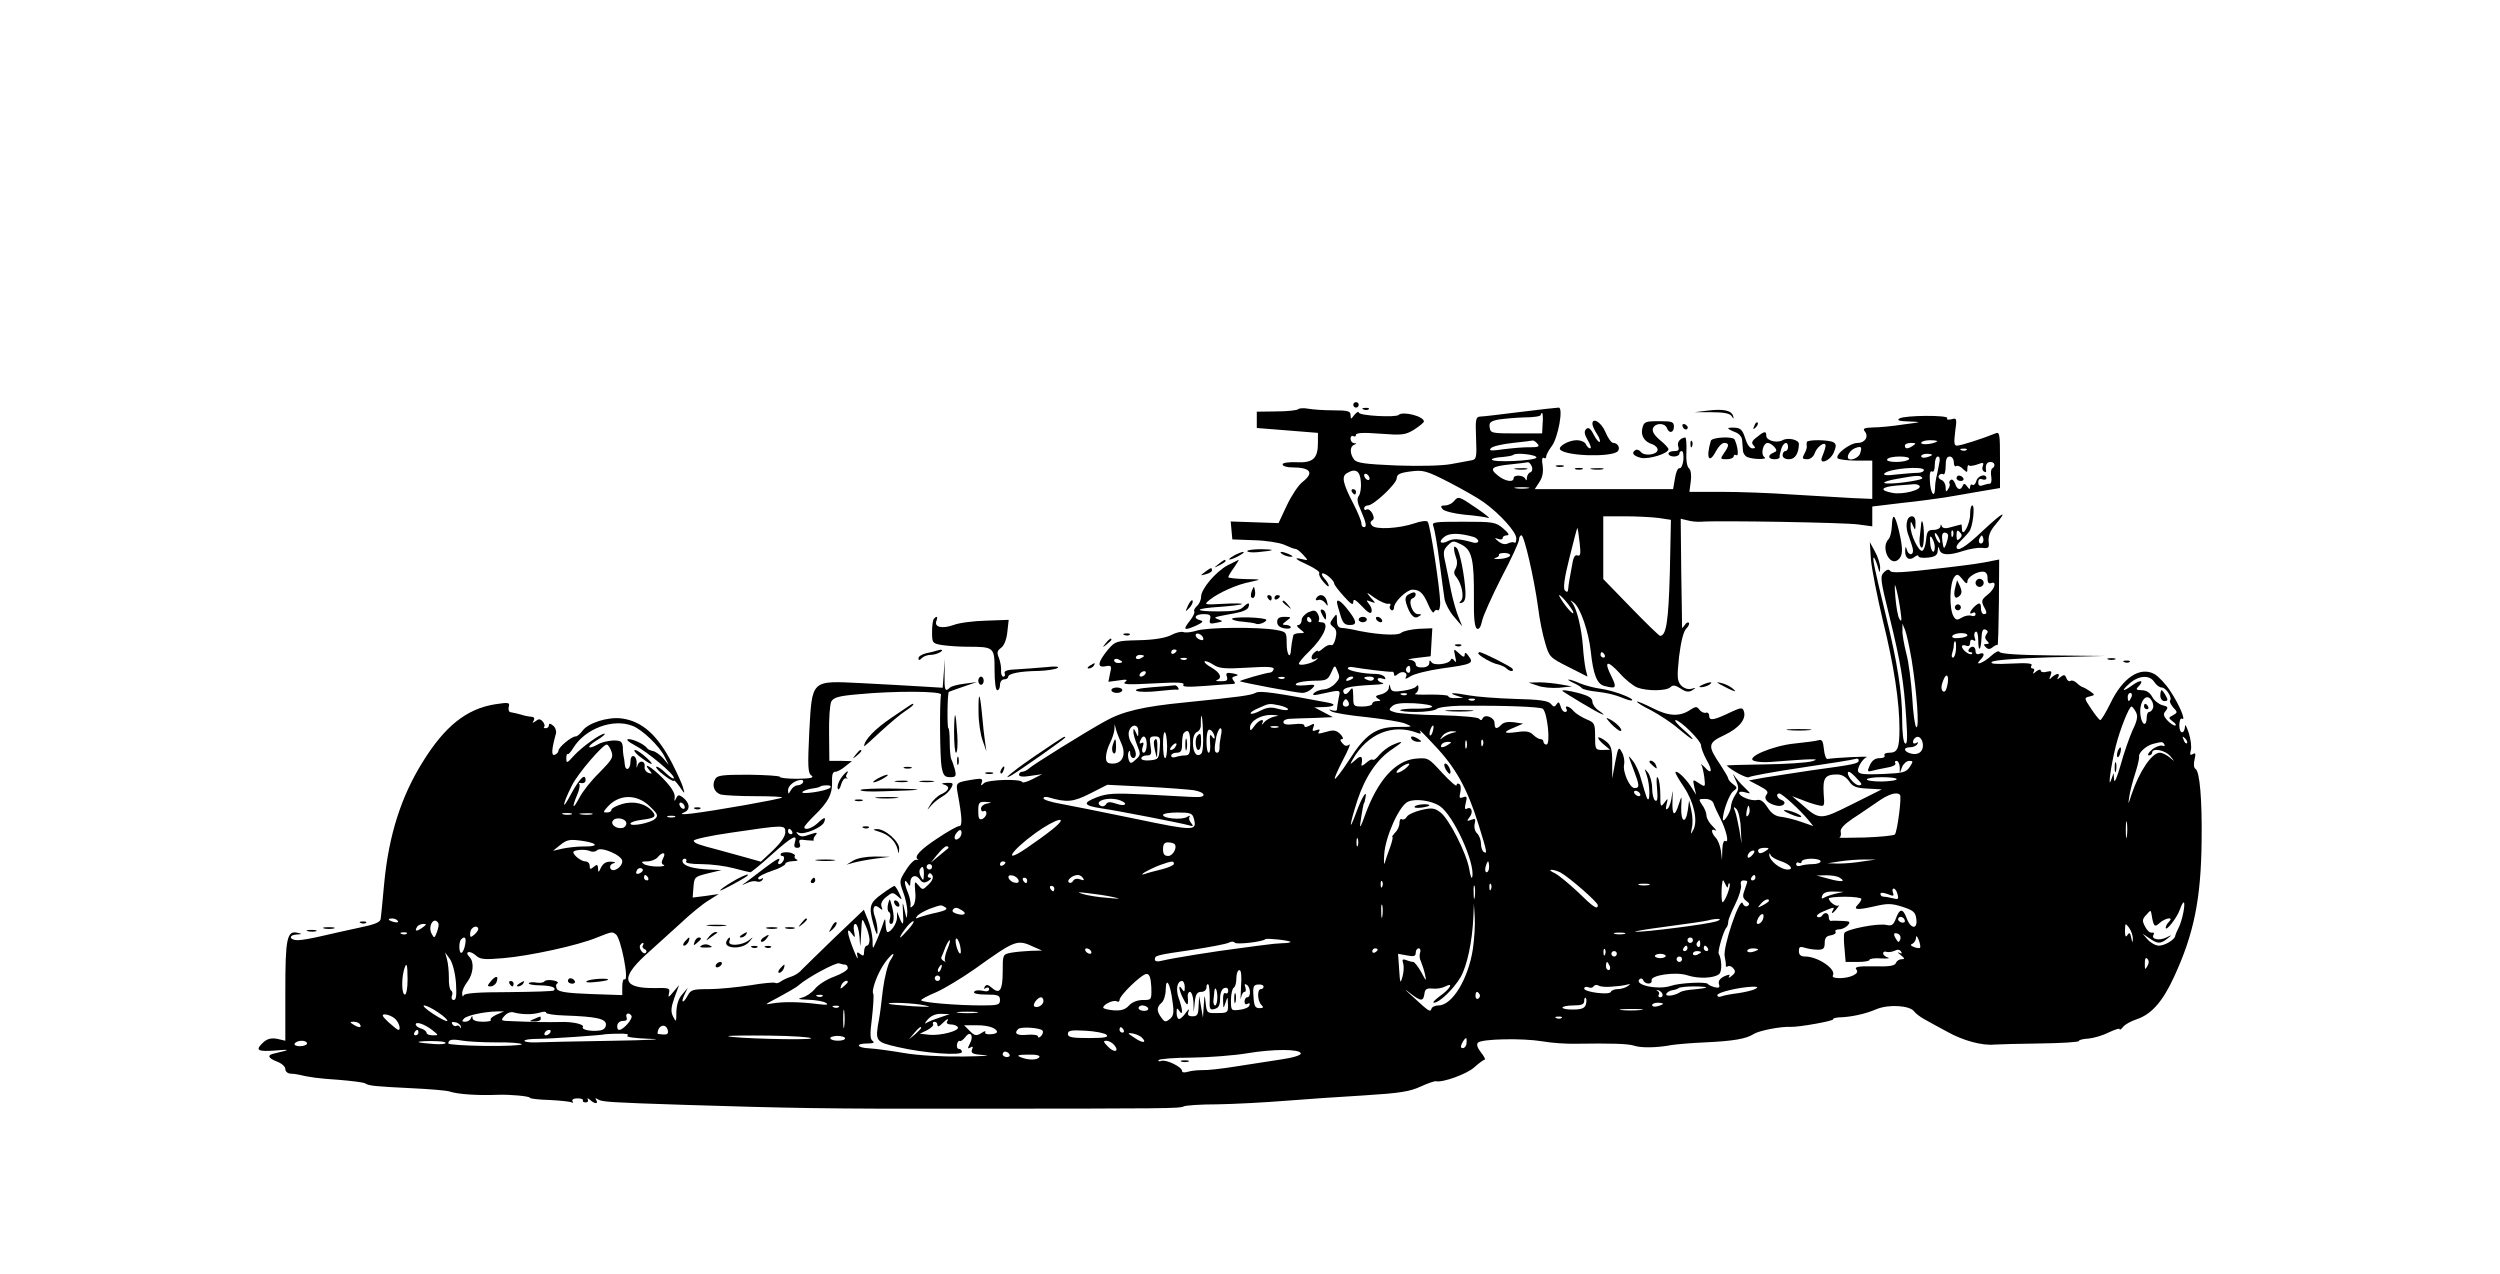
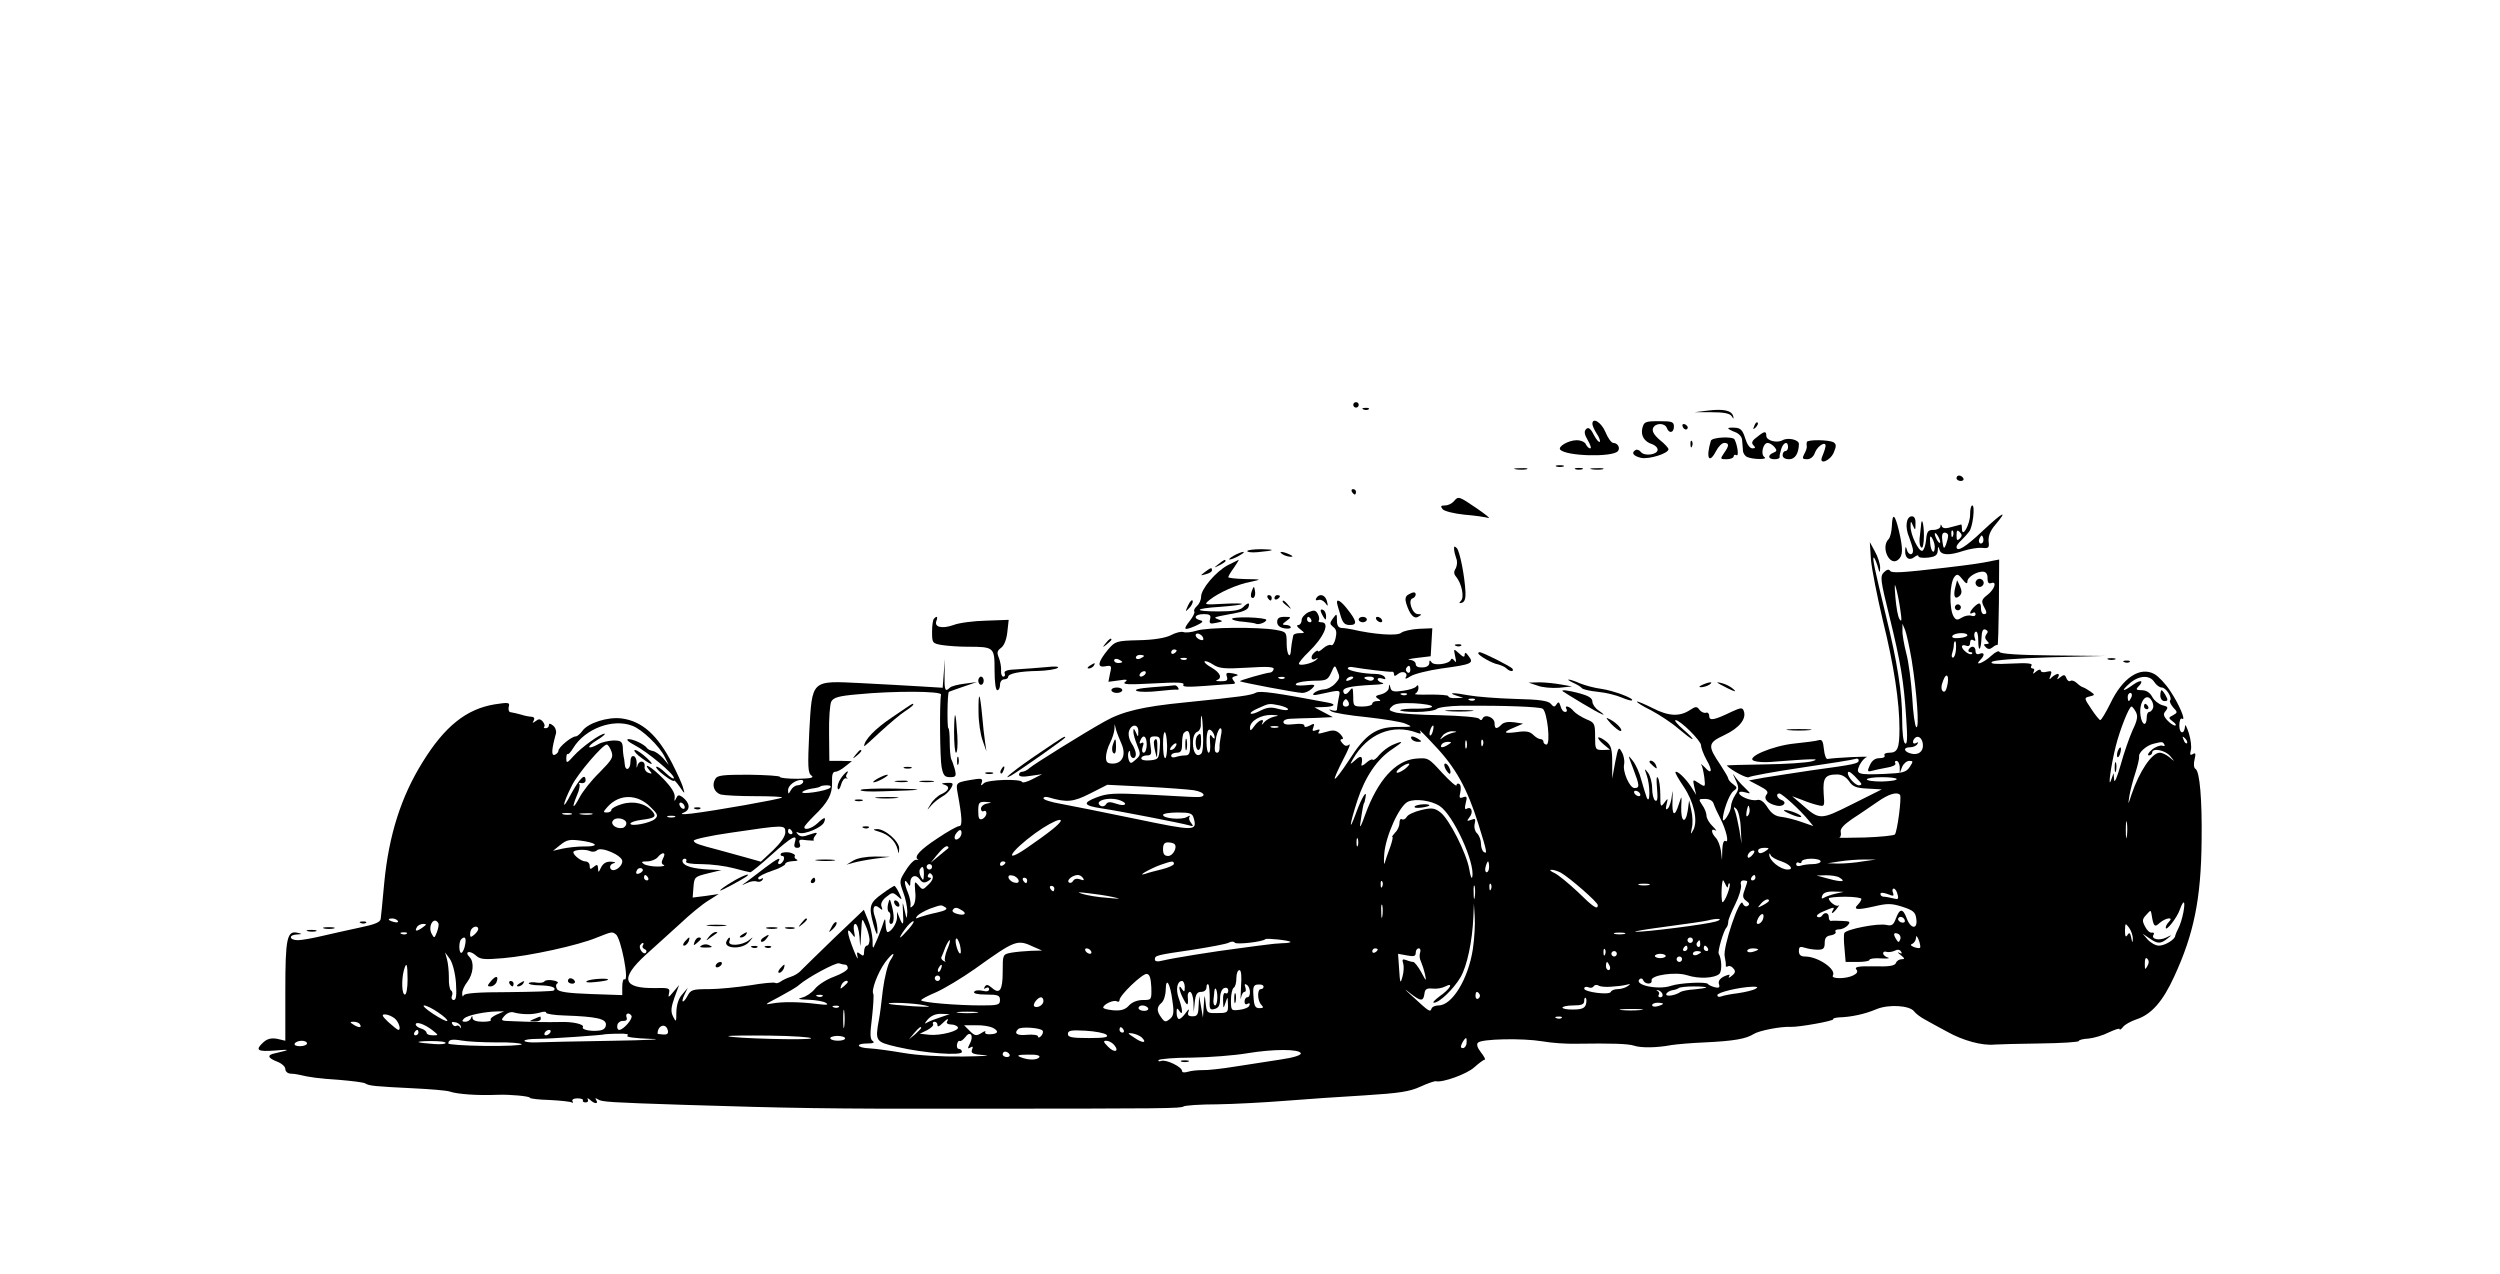
<svg xmlns="http://www.w3.org/2000/svg" version="1.0" width="920pt" height="469pt" viewBox="0 0 920 469" preserveAspectRatio="xMidYMid meet">
  <g transform="translate(0,469) scale(0.1,-0.1)" fill="#000000" stroke="none">
    <path d="M4980 3200 c0 -5 5 -10 10 -10 6 0 10 5 10 10 0 6 -4 10 -10 10 -5 0 -10 -4 -10 -10z" />
-     <path d="M4777 3184 c-4 -4 -40 -8 -80 -8 l-72 -1 0 -30 0 -30 113 -9 112 -9 0 -37 c0 -58 -19 -74 -79 -71 -31 1 -51 -2 -51 -8 0 -6 15 -11 34 -11 69 0 83 -19 40 -53 -15 -11 -41 -50 -58 -86 l-31 -66 -88 3 -88 3 3 -33 3 -33 80 -3 c44 -1 94 -9 112 -17 17 -8 35 -15 40 -15 6 0 18 -10 29 -22 19 -21 19 -21 -3 -16 -36 9 -27 0 22 -22 25 -12 43 -25 40 -29 -3 -5 4 -20 15 -32 11 -13 19 -20 20 -15 0 5 -7 18 -17 28 -9 10 -11 18 -5 18 12 0 42 -27 42 -38 0 -4 16 -25 35 -46 26 -29 35 -35 35 -22 0 14 7 11 32 -15 20 -22 33 -30 35 -21 3 7 -1 20 -9 29 -11 15 -11 16 6 9 20 -7 20 -7 0 15 -18 22 -17 22 16 -2 19 -13 41 -22 48 -21 8 2 11 -1 8 -7 -4 -5 -2 -12 4 -16 5 -3 10 1 10 9 0 21 47 66 68 66 27 0 40 -13 58 -55 9 -22 19 -34 21 -27 3 6 9 10 14 6 5 -3 9 10 9 28 -1 53 -37 289 -46 298 -5 5 -27 2 -49 -6 -56 -19 -143 -24 -156 -8 -7 8 -7 14 1 19 7 4 7 12 0 26 -6 11 -15 17 -21 14 -5 -4 -9 -1 -9 4 0 6 6 11 14 11 21 0 106 80 106 100 0 14 11 20 50 25 47 6 57 4 143 -40 50 -26 108 -59 127 -73 60 -43 120 -110 120 -133 0 -12 -3 -19 -6 -16 -4 3 -14 2 -23 -2 -11 -6 -23 -4 -36 6 -16 13 -17 15 -2 10 9 -4 17 -2 17 3 0 6 7 10 16 10 10 0 6 8 -14 25 -28 24 -37 25 -147 25 -108 0 -117 -1 -110 -17 4 -10 14 -67 22 -128 8 -60 16 -123 19 -140 3 -16 18 -46 35 -65 l30 -35 -14 35 c-8 19 -20 62 -27 95 -6 33 -16 80 -21 104 -9 38 -8 47 9 64 18 18 21 18 50 3 39 -20 47 -55 46 -198 -1 -77 3 -108 12 -112 7 -3 14 8 18 29 4 19 36 90 71 159 36 68 65 131 65 140 0 9 4 16 9 16 10 0 46 -155 61 -264 5 -43 17 -102 26 -131 15 -52 17 -55 85 -89 l71 -36 -7 28 c-3 15 -8 53 -10 85 -5 65 -22 135 -38 157 -10 13 -10 13 5 2 24 -19 54 -106 62 -179 9 -85 23 -120 49 -127 45 -12 48 -8 27 35 -29 57 -16 62 30 12 21 -24 50 -47 65 -53 36 -14 108 -13 122 1 9 9 18 8 38 -5 19 -13 30 -14 43 -6 15 10 14 10 -4 5 -13 -3 -27 2 -38 13 -14 17 -15 30 -7 106 7 55 16 92 26 102 9 9 13 19 10 22 -3 4 -10 0 -15 -8 -6 -8 -10 -13 -10 -10 0 3 -1 94 -3 203 l-2 198 25 -6 c14 -4 36 -6 50 -5 62 5 531 -3 578 -10 l52 -7 0 37 0 36 108 13 c59 6 130 16 157 20 28 5 85 14 128 22 l77 13 0 104 c0 95 -1 104 -17 97 -49 -20 -128 -45 -141 -45 -11 0 -12 10 -7 51 7 49 6 52 -14 46 -12 -3 -19 -1 -15 4 7 12 -157 11 -176 -1 -11 -7 -1 -10 35 -11 49 -2 49 -2 -20 -11 -38 -6 -89 -11 -112 -11 -32 -1 -39 -4 -31 -14 16 -19 2 -43 -26 -43 -29 0 -85 -44 -73 -57 5 -4 35 -8 68 -8 l59 0 0 -70 0 -71 -72 3 c-40 2 -139 8 -221 13 -81 6 -200 10 -264 10 l-116 0 5 38 c3 22 1 42 -7 49 -7 6 -11 31 -9 62 1 28 -1 51 -4 51 -18 -1 -32 -18 -26 -33 4 -13 1 -17 -15 -17 -12 0 -21 -4 -21 -10 0 -5 9 -10 20 -10 11 0 20 5 20 10 0 6 4 10 9 10 5 0 7 -15 6 -32 -2 -18 -8 -32 -14 -31 -6 2 -14 -15 -17 -37 l-7 -40 -254 0 -255 0 17 26 c12 18 15 38 12 61 -4 20 -2 31 4 28 5 -4 9 -1 9 5 0 6 9 23 21 39 23 31 43 141 25 141 -6 0 -69 -7 -141 -16 -71 -9 -138 -17 -148 -17 -16 -1 -18 -10 -15 -80 3 -71 1 -78 -17 -81 -11 -2 -45 -8 -76 -14 -32 -6 -118 -8 -200 -5 -115 5 -146 9 -156 22 -16 21 -16 48 0 54 10 4 10 6 0 6 -7 1 -13 8 -13 17 0 8 5 12 10 9 6 -3 10 -1 10 5 0 7 27 9 89 4 81 -6 92 -5 125 15 20 13 36 26 36 30 0 19 -78 39 -93 24 -11 -10 -142 -3 -146 8 -1 6 -9 2 -17 -8 -13 -17 -13 -17 -14 0 0 14 -10 17 -64 17 -35 0 -76 3 -92 6 -16 3 -33 2 -37 -2z m900 -51 l-2 -38 -95 0 c-90 0 -95 1 -98 22 -3 18 3 23 32 29 20 3 63 7 96 8 33 0 60 4 60 9 0 4 2 7 5 7 2 0 4 -17 2 -37z m-19 -76 c9 -10 3 -13 -26 -13 -20 1 -64 -3 -97 -7 -48 -7 -58 -6 -48 4 7 7 43 15 80 19 37 4 71 8 74 9 4 0 11 -5 17 -12z m1471 9 c-12 -10 -59 -15 -59 -6 0 5 14 10 32 10 17 0 29 -2 27 -4z m-89 -16 c-19 -13 -30 -13 -30 0 0 6 10 10 23 10 18 0 19 -2 7 -10z m-195 -29 c-6 -19 -45 -31 -45 -13 0 13 14 29 30 34 20 7 23 3 15 -21z m392 13 c-3 -3 -12 -4 -19 -1 -8 3 -5 6 6 6 11 1 17 -2 13 -5z m-1583 -28 c-5 -12 -164 -19 -164 -7 0 4 17 8 37 9 21 2 39 5 42 8 10 10 89 0 85 -10z m1456 10 c0 -2 -9 -6 -20 -9 -11 -3 -20 -1 -20 4 0 5 9 9 20 9 11 0 20 -2 20 -4z m-85 -16 c-3 -5 -24 -10 -46 -10 -24 0 -38 4 -34 10 3 6 24 10 46 10 24 0 38 -4 34 -10z m110 -22 c-3 -18 -8 -40 -10 -48 -2 -8 -4 -25 -4 -38 -2 -39 -17 -16 -19 28 -2 27 1 39 8 35 6 -4 10 6 10 24 0 17 5 31 11 31 8 0 9 -11 4 -32z m55 11 c0 -11 4 -18 9 -14 5 3 17 -2 25 -11 15 -14 16 -14 16 2 0 10 3 15 6 11 3 -3 17 -1 31 4 21 8 24 7 20 -5 -4 -9 -2 -18 4 -21 5 -4 9 -3 8 2 -4 21 2 33 16 33 16 0 20 -16 6 -24 -4 -3 -6 -17 -3 -31 2 -14 0 -25 -6 -25 -6 0 -17 -3 -26 -6 -11 -4 -16 -1 -16 11 0 11 5 15 15 11 8 -3 15 -1 15 4 0 19 -32 10 -37 -10 -3 -11 -9 -17 -14 -14 -5 3 -9 -1 -9 -8 0 -10 -3 -9 -11 2 -8 11 -12 12 -16 3 -7 -19 -21 -16 -28 7 -4 11 -11 18 -16 14 -5 -3 -7 -9 -5 -13 3 -4 1 -13 -5 -21 -7 -12 -9 -10 -9 6 0 12 -7 25 -16 28 -8 3 -12 10 -9 16 4 6 11 8 16 5 5 -4 9 10 9 29 0 25 4 36 15 36 8 0 15 -9 15 -21z m-1553 -16 c4 -9 1 -19 -5 -21 -7 -2 -12 -11 -13 -20 0 -11 -2 -12 -6 -4 -6 14 -43 16 -43 2 0 -17 -33 -11 -59 11 -31 25 -22 33 47 40 31 3 61 7 65 8 4 0 11 -7 14 -16z m1443 -13 c0 -5 -10 -10 -22 -10 -13 0 -48 -3 -78 -6 -38 -5 -52 -3 -45 4 17 18 145 28 145 12z m-2072 -43 c2 -21 -2 -44 -7 -51 -8 -10 -7 -24 6 -52 21 -49 24 -64 12 -64 -5 0 -9 6 -9 14 0 8 -13 40 -29 71 -40 77 -45 102 -24 114 32 19 48 8 51 -32z m32 12 c0 -6 -4 -7 -10 -4 -5 3 -10 11 -10 16 0 6 5 7 10 4 6 -3 10 -11 10 -16z m2034 2 c6 -9 -131 -27 -140 -18 -3 3 18 10 48 15 72 13 86 14 92 3z m-10 -29 c9 -15 -62 -33 -99 -26 -50 9 -44 22 13 27 26 2 55 4 64 5 9 1 19 -2 22 -6z m-1441 -9 c-13 -2 -33 -2 -45 0 -13 2 -3 4 22 4 25 0 35 -2 23 -4z m480 -109 l46 -7 -4 -194 c-5 -179 -13 -233 -36 -233 -3 0 -52 47 -107 104 l-102 105 0 115 0 116 79 0 c43 0 99 -3 124 -6z m-290 -91 c5 -42 3 -51 -8 -47 -10 4 -16 -8 -21 -43 -5 -26 -9 -51 -10 -55 -1 -5 -2 -16 -3 -25 -1 -12 -4 -14 -12 -6 -7 7 -3 43 17 122 15 61 28 110 29 109 1 -2 5 -26 8 -55z m-390 21 c9 -3 17 -10 17 -15 0 -6 -8 -8 -17 -6 -54 15 -75 16 -94 6 -28 -14 -38 -3 -13 16 18 14 55 14 107 -1z m134 -69 c-2 -5 -19 -11 -38 -12 -19 -1 -26 1 -16 4 9 2 15 8 13 11 -2 4 7 7 20 7 13 0 23 -4 21 -10z m233 -210 c0 -11 -35 30 -51 60 -5 11 4 4 21 -15 16 -19 30 -39 30 -45z m115 -155 c3 -5 1 -10 -4 -10 -6 0 -11 5 -11 10 0 6 2 10 4 10 3 0 8 -4 11 -10z" />
    <path d="M7200 2930 c0 -5 7 -10 16 -10 8 0 12 5 9 10 -3 6 -10 10 -16 10 -5 0 -9 -4 -9 -10z" />
    <path d="M5578 2963 c12 -2 30 -2 40 0 9 3 -1 5 -23 4 -22 0 -30 -2 -17 -4z" />
    <path d="M4975 2880 c3 -5 8 -10 11 -10 2 0 4 5 4 10 0 6 -5 10 -11 10 -5 0 -7 -4 -4 -10z" />
    <path d="M5018 3183 c7 -3 16 -2 19 1 4 3 -2 6 -13 5 -11 0 -14 -3 -6 -6z" />
    <path d="M6285 3179 l-50 -6 63 0 c44 0 67 -4 74 -14 8 -12 9 -12 6 0 -6 21 -37 27 -93 20z" />
    <path d="M5860 3130 c0 -6 7 -22 16 -36 9 -13 14 -27 11 -30 -3 -3 -13 9 -22 26 -12 24 -20 29 -28 21 -8 -8 -7 -19 6 -41 10 -17 14 -30 9 -30 -6 0 -12 7 -16 15 -3 8 -18 15 -34 15 -30 0 -71 -24 -60 -35 23 -24 189 -28 211 -6 11 11 1 31 -16 31 -7 0 -20 18 -29 40 -15 36 -48 56 -48 30z" />
    <path d="M6044 3115 c-7 -28 7 -51 37 -60 10 -4 19 -12 19 -20 0 -18 -47 -25 -61 -9 -6 8 -15 11 -20 8 -17 -10 -9 -22 20 -29 29 -6 101 16 101 32 0 4 -14 20 -32 34 -21 18 -29 32 -25 43 8 20 43 21 51 1 8 -22 26 -18 26 5 0 18 -7 20 -55 20 -50 0 -55 -2 -61 -25z" />
    <path d="M6456 3123 c-6 -14 -5 -15 5 -6 7 7 10 15 7 18 -3 3 -9 -2 -12 -12z" />
    <path d="M6192 3121 c4 -13 18 -16 19 -4 0 4 -5 9 -11 12 -7 2 -11 -2 -8 -8z" />
    <path d="M6360 3114 c0 -3 11 -9 25 -14 14 -5 26 -18 26 -30 1 -11 2 -28 3 -37 0 -10 7 -21 16 -25 21 -9 78 -10 63 0 -15 10 -5 52 12 52 7 0 18 -7 25 -15 10 -12 9 -16 -4 -21 -22 -9 -20 -24 4 -24 11 0 20 3 19 8 -1 4 2 17 6 30 8 25 25 30 25 7 0 -8 -4 -15 -10 -15 -5 0 -10 -7 -10 -15 0 -9 9 -15 24 -15 22 0 35 21 36 56 0 16 -40 25 -60 14 -22 -12 -60 -1 -60 16 0 19 -7 18 -35 -5 -18 -13 -21 -21 -12 -30 8 -8 7 -11 -4 -11 -10 0 -20 15 -27 38 -9 29 -17 37 -37 38 -14 1 -25 0 -25 -2z" />
    <path d="M6296 3068 c-19 -63 -7 -88 19 -38 8 16 22 30 30 30 19 0 19 -10 -1 -38 -14 -21 -14 -22 10 -22 14 0 26 5 26 11 0 5 5 7 10 4 10 -6 4 37 -7 58 -7 12 -83 8 -87 -5z" />
    <path d="M6221 3054 c0 -11 3 -14 6 -6 3 7 2 16 -1 19 -3 4 -6 -2 -5 -13z" />
    <path d="M6649 3063 c-1 -5 -1 -12 0 -16 1 -4 -3 -17 -9 -27 -9 -17 -7 -20 10 -20 12 0 24 9 29 24 11 29 46 46 38 19 -2 -10 -8 -25 -12 -35 -12 -30 29 -15 43 16 10 24 10 31 0 38 -16 10 -98 11 -99 1z" />
    <path d="M5728 2973 c6 -2 18 -2 25 0 6 3 1 5 -13 5 -14 0 -19 -2 -12 -5z" />
    <path d="M5798 2963 c6 -2 18 -2 25 0 6 3 1 5 -13 5 -14 0 -19 -2 -12 -5z" />
    <path d="M5858 2963 c12 -2 30 -2 40 0 9 3 -1 5 -23 4 -22 0 -30 -2 -17 -4z" />
    <path d="M5350 2845 c-7 -8 -21 -15 -32 -15 -16 0 -18 -3 -9 -14 6 -7 41 -16 80 -20 38 -3 78 -9 88 -12 10 -3 -9 12 -42 35 -68 46 -68 46 -85 26z" />
    <path d="M7250 2797 c0 -36 -29 -89 -30 -54 0 9 -1 17 -3 17 -1 0 -16 -4 -34 -9 -22 -7 -33 -6 -37 2 -3 9 -5 8 -5 0 -1 -7 -12 -13 -25 -13 -21 0 -25 -5 -28 -37 -2 -20 -8 -38 -14 -40 -13 -4 -44 60 -43 90 0 21 1 21 9 2 8 -18 9 -17 9 8 1 17 -4 27 -13 27 -21 0 -27 -39 -10 -78 7 -19 14 -41 14 -48 0 -20 -18 -17 -23 4 -4 13 -5 12 -6 -5 -1 -27 15 -38 34 -23 8 7 15 8 15 3 0 -5 16 -7 35 -5 27 3 35 9 36 26 1 16 2 17 6 4 5 -22 36 -23 89 -5 22 7 52 12 67 11 26 -3 28 0 25 25 -1 19 6 38 25 60 48 57 29 48 -45 -21 -65 -62 -98 -82 -98 -60 0 4 8 15 18 24 9 9 22 23 28 31 14 16 23 97 12 97 -5 0 -8 -15 -8 -33z m-63 -79 c-3 -8 -6 -5 -6 6 -1 11 2 17 5 13 3 -3 4 -12 1 -19z m25 -10 c-9 -9 -12 -7 -12 12 0 19 3 21 12 12 9 -9 9 -15 0 -24z m-72 -13 c0 -5 -5 -3 -10 5 -5 8 -10 20 -10 25 0 6 5 3 10 -5 5 -8 10 -19 10 -25z m29 23 c0 -7 -4 -22 -8 -33 -7 -17 -9 -15 -13 13 -3 22 -1 32 9 32 7 0 13 -6 12 -12z m-49 -40 c0 -32 -15 -19 -17 15 -2 23 0 28 7 17 5 -8 10 -23 10 -32z m176 15 c-10 -10 -19 5 -10 18 6 11 8 11 12 0 2 -7 1 -15 -2 -18z" />
    <path d="M6962 2753 c-1 -20 -6 -41 -12 -47 -30 -30 4 -102 35 -76 18 15 19 38 3 107 -15 62 -24 68 -26 16z" />
    <path d="M7069 2753 c-1 -10 -3 -30 -5 -45 -1 -15 1 -30 7 -33 5 -4 9 15 9 44 0 47 -9 73 -11 34z" />
    <path d="M6885 2631 c3 -35 23 -136 44 -225 41 -166 61 -299 61 -398 0 -72 -7 -88 -37 -88 -13 0 -21 -4 -18 -10 3 -6 -4 -10 -18 -10 -16 0 -28 -8 -36 -26 -10 -22 -9 -25 6 -21 10 3 35 8 56 12 21 3 35 10 32 16 -4 5 -1 9 4 9 6 0 11 -10 12 -22 l0 -23 9 23 c5 12 17 22 26 22 15 0 15 -2 2 -22 -13 -20 -25 -23 -93 -26 -99 -4 -107 -1 -92 32 7 14 19 28 27 30 13 4 -114 -2 -145 -7 -5 -1 -11 15 -13 36 -3 30 -7 37 -20 33 -9 -3 -48 -8 -87 -12 -82 -8 -184 -52 -150 -64 11 -4 38 -6 60 -4 153 12 189 13 155 3 -19 -6 -99 -11 -177 -12 -78 -1 -140 -3 -139 -4 19 -19 76 -49 82 -43 5 4 92 20 193 35 101 15 190 29 198 32 7 3 13 1 13 -5 0 -12 -13 -15 -175 -37 -66 -10 -145 -22 -175 -27 l-54 -10 38 -20 c29 -15 35 -22 27 -32 -13 -16 5 -34 38 -41 25 -5 39 13 17 21 -17 6 -22 24 -8 24 10 0 78 -62 107 -98 l18 -22 -43 15 c-25 9 -58 17 -75 19 -21 2 -36 12 -50 34 -14 22 -26 31 -39 28 -21 -5 -66 13 -66 26 0 5 10 6 23 2 22 -6 21 -6 -3 18 -14 13 -31 33 -38 44 -7 10 -5 4 4 -14 14 -30 14 -36 0 -57 -9 -14 -16 -33 -16 -43 0 -19 -29 -65 -30 -47 0 27 23 91 38 103 16 12 16 14 0 26 -10 7 -18 17 -18 21 0 4 -13 26 -28 49 -49 72 -48 82 14 111 55 26 82 60 71 89 -5 13 -11 12 -44 -3 -64 -31 -83 -35 -83 -16 0 9 -6 15 -12 12 -7 -2 -18 3 -24 11 -9 13 -14 13 -35 -1 -38 -25 -79 -23 -137 7 -30 15 -56 26 -58 24 -2 -2 21 -17 52 -32 30 -16 76 -46 100 -67 25 -21 48 -39 52 -39 4 1 -11 16 -33 35 -22 19 -35 35 -29 35 17 0 94 -76 94 -93 0 -9 9 -33 20 -53 24 -41 19 -57 -7 -27 -10 10 -15 14 -12 8 4 -5 8 -26 11 -46 4 -36 4 -37 -20 -21 -23 15 -23 15 -17 -14 l7 -29 -19 30 c-21 32 -51 60 -57 54 -3 -2 11 -26 30 -54 37 -55 53 -124 36 -158 -11 -20 -11 -20 -6 6 4 15 3 44 -2 65 l-8 37 -5 -38 c-8 -52 -26 -42 -24 13 2 43 2 44 -8 13 -16 -53 -27 -46 -24 14 1 32 0 40 -2 18 -2 -22 -9 -44 -15 -50 -8 -7 -9 -3 -5 15 6 24 5 24 -8 6 -14 -18 -15 -16 -15 30 0 27 -4 55 -9 62 -5 8 -6 -8 -3 -39 3 -37 2 -50 -7 -45 -6 4 -11 24 -11 45 0 20 -7 46 -15 57 -14 18 -14 17 -5 -9 13 -36 13 -112 0 -82 -4 11 -13 40 -20 65 -6 25 -20 56 -31 70 -19 24 -19 24 1 -28 24 -63 25 -72 5 -72 -18 0 -45 62 -38 88 2 11 -1 31 -8 43 -12 23 -14 21 -25 -36 l-11 -60 0 59 c0 50 -4 63 -23 78 -13 10 -25 16 -28 14 -3 -3 6 -14 19 -25 l24 -20 -27 -1 c-27 0 -28 2 -28 50 0 47 -2 51 -32 63 -18 8 -39 21 -47 30 -14 18 -36 24 -26 7 3 -5 1 -10 -5 -10 -7 0 -14 9 -17 21 -5 16 -8 18 -15 7 -7 -11 -11 -10 -21 2 -9 11 -41 16 -132 18 -66 2 -142 8 -169 13 -58 11 -81 10 -46 -1 l25 -8 -27 -1 c-16 -1 -28 2 -28 7 0 4 -30 6 -67 6 -38 -1 -62 0 -55 3 6 3 12 12 12 21 0 11 -3 13 -8 6 -4 -6 -26 -13 -49 -16 -33 -5 -43 -3 -46 11 -4 15 -5 15 -6 0 0 -9 -13 -20 -28 -24 -21 -5 -24 -8 -12 -16 12 -7 11 -9 -3 -9 -10 0 -18 -4 -18 -10 0 -5 -16 -10 -35 -10 -34 0 -35 1 -35 38 -1 33 -2 35 -14 19 -8 -11 -17 -14 -20 -8 -12 19 13 26 109 31 28 1 42 4 33 7 -10 2 -18 8 -18 13 0 5 7 6 17 3 11 -4 14 -3 9 5 -4 7 -19 12 -34 12 -43 0 -102 12 -102 20 0 5 8 7 18 5 39 -7 138 -19 145 -17 4 1 7 -3 7 -9 0 -8 4 -8 15 1 17 14 39 4 28 -13 -4 -7 4 -5 17 4 14 9 66 22 115 29 111 15 120 19 100 45 -10 14 -14 16 -15 6 0 -11 -5 -10 -21 5 -20 18 -20 18 -14 -11 5 -21 4 -26 -3 -16 -6 8 -11 9 -13 3 -6 -16 -62 -23 -71 -9 -6 9 -8 8 -8 -3 0 -9 -10 -16 -25 -16 -15 -1 -25 3 -25 12 0 8 -10 15 -22 16 -13 0 0 4 27 7 l50 6 3 52 3 51 -50 -2 c-28 -2 -57 -8 -65 -15 -14 -12 -100 -6 -181 13 -11 2 -28 5 -37 5 -13 1 -18 9 -18 28 0 26 -1 26 -15 7 -12 -17 -12 -20 1 -31 12 -8 14 -20 9 -42 -4 -17 -11 -28 -16 -25 -6 3 -19 -2 -30 -12 -10 -9 -19 -14 -19 -10 0 4 -6 1 -14 -6 -16 -15 -10 -32 7 -22 8 5 9 4 2 -3 -13 -14 -65 -26 -65 -15 0 4 16 24 36 43 56 54 80 109 47 109 -9 0 -13 3 -10 6 3 4 2 15 -3 24 -8 15 -14 16 -35 7 -14 -7 -25 -20 -25 -29 0 -10 -6 -18 -12 -18 -8 0 -5 -7 6 -15 19 -15 19 -15 -2 -15 -12 0 -23 -4 -23 -10 -1 -5 -3 -14 -4 -20 -1 -5 -3 -19 -4 -30 -2 -39 -16 -20 -16 22 0 42 -1 43 -40 50 -61 11 -255 10 -292 -3 -19 -6 -40 -8 -48 -5 -8 3 -29 -2 -47 -12 -21 -10 -63 -17 -118 -18 -82 -2 -86 -4 -112 -34 -38 -46 -42 -68 -11 -62 23 4 25 3 18 -26 l-6 -31 38 5 c30 5 35 3 23 -6 -11 -9 14 -10 104 -5 89 5 117 4 111 -5 -5 -8 15 -9 82 -4 48 4 94 7 100 7 9 0 10 4 2 13 -7 9 -5 13 8 16 13 3 10 6 -10 10 -23 4 -27 2 -22 -12 4 -14 0 -17 -22 -17 -16 0 -22 2 -15 4 21 8 13 27 -19 46 -18 10 -29 20 -26 23 3 3 17 -2 32 -12 22 -14 41 -16 126 -11 76 5 99 3 96 -6 -2 -7 -8 -12 -13 -12 -16 -1 -114 -29 -111 -32 5 -4 210 -43 230 -43 10 0 26 7 35 16 15 15 13 16 -26 12 -27 -2 -38 0 -32 6 6 6 34 10 63 11 48 0 53 2 66 30 12 28 14 28 21 10 12 -28 12 -30 -7 -51 -10 -11 -29 -21 -42 -21 -13 -1 -29 -7 -35 -13 -8 -8 -3 -10 19 -5 84 18 78 19 71 -16 -3 -17 -6 -35 -6 -40 0 -5 -8 -6 -17 -3 -15 5 -15 4 -3 -4 8 -5 66 -15 129 -21 62 -7 127 -17 143 -24 29 -12 27 -12 -29 -12 -79 0 -118 -27 -179 -123 -26 -40 -49 -70 -52 -68 -2 3 12 34 31 71 19 36 29 61 22 55 -9 -7 -16 -6 -25 5 -9 10 -9 15 -1 15 6 0 3 8 -6 18 -14 14 -25 17 -48 10 -37 -10 -37 -10 -30 2 4 6 -1 7 -11 3 -14 -5 -16 -3 -11 10 6 15 3 16 -13 7 -14 -7 -20 -7 -20 0 0 6 -15 8 -38 5 -26 -3 -39 -1 -39 8 0 7 12 12 26 12 14 1 55 2 91 3 l65 3 -34 18 -34 18 33 1 c40 1 50 10 19 16 -190 36 -252 45 -267 37 -19 -10 -55 -15 -262 -36 -154 -15 -230 -33 -295 -70 -74 -41 -260 -157 -276 -171 -8 -8 -21 -14 -27 -14 -7 0 -12 -5 -12 -11 0 -7 15 -9 43 -4 l42 6 -35 -18 c-19 -10 -37 -15 -38 -11 -6 13 -127 9 -141 -4 -11 -11 -13 -10 -8 3 4 12 -1 15 -21 12 -75 -12 -75 -11 -68 -51 17 -92 18 -122 6 -122 -7 0 -43 -20 -80 -45 -64 -42 -88 -68 -72 -78 4 -2 1 -2 -6 -1 -6 2 -24 -15 -38 -38 -25 -39 -25 -41 -10 -82 9 -23 15 -55 15 -71 -2 -30 -2 -30 -10 5 -8 35 -8 35 -6 -7 3 -49 0 -53 -13 -20 l-9 22 0 -23 c-1 -21 -22 -52 -35 -52 -3 0 -6 12 -7 28 -1 26 -2 26 -13 -8 -7 -19 -17 -46 -24 -60 -10 -24 -11 -24 -11 11 -1 20 -8 53 -17 74 l-15 37 -107 -102 c-59 -57 -114 -111 -123 -120 -8 -10 -26 -21 -40 -25 -13 -4 -29 -12 -36 -17 -7 -5 -16 -8 -20 -5 -4 3 -46 -1 -93 -9 -47 -7 -115 -14 -151 -14 -60 0 -67 -2 -79 -25 -17 -31 -26 -25 -10 7 l11 23 -20 -24 c-14 -15 -21 -38 -22 -65 0 -38 -1 -39 -12 -17 -9 18 -8 33 5 70 l17 46 -21 -25 c-18 -22 -20 -22 -16 -5 4 19 0 20 -51 19 -120 -2 -130 35 -35 122 33 29 89 81 126 114 36 34 83 73 105 86 l38 24 -48 -7 -48 -6 3 39 c3 37 5 38 53 50 l50 12 -45 2 c-58 3 -92 12 -98 28 -2 6 1 12 8 12 6 0 8 -5 5 -10 -4 -6 17 -10 57 -10 35 0 88 -7 118 -15 30 -8 58 -15 61 -15 4 0 39 29 79 65 76 68 96 78 85 45 -4 -14 -2 -20 9 -20 10 0 13 6 9 16 -5 14 -1 16 25 12 18 -2 30 -2 27 0 -3 3 0 11 6 18 9 11 6 12 -21 3 -24 -9 -34 -9 -43 0 -9 9 -8 11 4 6 20 -7 85 20 92 40 8 20 0 19 -25 -5 -21 -19 -48 -27 -48 -14 0 4 16 22 35 41 53 51 68 80 67 124 -1 27 2 39 12 39 8 0 24 9 37 20 l24 19 -41 1 -42 0 -1 100 c-1 55 3 108 8 118 8 15 27 21 98 27 134 13 308 12 306 -1 -6 -31 -4 -234 2 -266 6 -31 11 -38 31 -38 21 0 24 3 18 28 -4 15 -10 32 -13 37 -3 6 -6 34 -6 62 0 29 -2 53 -5 53 -5 0 -4 130 2 134 2 1 26 10 53 19 l50 17 -45 -6 c-25 -3 -49 -9 -55 -15 -17 -17 -20 -9 -19 48 l1 58 -4 -53 -4 -53 -82 5 c-45 3 -143 8 -217 12 -187 9 -181 15 -192 -181 -6 -126 -5 -150 8 -159 11 -8 -1 -11 -51 -12 -36 0 -65 3 -65 7 0 4 -52 7 -115 8 -95 0 -116 -2 -123 -16 -14 -23 -3 -50 21 -57 12 -3 69 -6 126 -6 57 0 102 -2 99 -5 -6 -6 -249 -49 -333 -59 -36 -4 -44 -3 -28 4 25 10 22 36 -6 57 -13 9 -17 8 -23 -5 -6 -13 -7 -12 -5 5 1 15 -13 37 -43 68 -41 42 -78 64 -50 30 11 -13 10 -14 -4 -9 -9 3 -15 13 -14 22 4 22 -19 27 -26 5 -3 -12 -4 -10 -3 6 1 13 -4 26 -10 28 -8 3 -13 -5 -13 -21 0 -29 -19 -36 -21 -8 -1 9 -2 22 -4 27 -1 6 -3 21 -3 35 -2 21 -7 25 -35 25 -17 -1 -42 -6 -54 -13 -41 -23 -48 -12 -8 13 22 13 35 25 30 25 -16 0 -84 -49 -114 -82 -24 -27 -27 -28 -27 -9 0 11 2 18 5 16 2 -3 12 8 21 23 43 70 145 109 217 81 36 -13 100 -75 119 -114 l15 -30 -21 25 c-12 13 -29 25 -37 26 -9 2 -19 6 -22 11 -10 14 -50 33 -68 33 -11 -1 -1 -10 22 -22 48 -25 145 -106 145 -121 0 -6 -13 2 -30 18 -16 16 -32 26 -35 23 -3 -3 10 -17 30 -32 19 -15 35 -23 35 -19 0 4 9 -5 21 -22 19 -28 20 -28 13 -5 -3 14 -22 54 -40 90 -54 105 -111 156 -186 166 -51 7 -125 -17 -145 -46 -8 -11 -19 -20 -24 -20 -16 0 -64 -40 -64 -53 0 -5 -6 -12 -14 -15 -13 -4 -11 21 5 79 2 9 -2 22 -11 29 -10 8 -15 9 -15 1 0 -6 -5 -11 -12 -11 -6 0 -9 3 -5 6 3 3 0 12 -6 19 -9 10 -15 10 -26 1 -12 -8 -13 -8 -7 2 4 7 2 13 -6 14 -14 1 -28 4 -40 8 -14 4 -28 7 -39 9 -6 0 -9 9 -7 19 5 17 1 18 -51 10 -104 -17 -184 -80 -266 -213 -79 -127 -124 -268 -141 -444 -4 -41 -8 -83 -9 -95 -1 -12 -3 -28 -4 -37 -1 -13 -21 -21 -79 -33 -42 -9 -105 -23 -139 -31 -34 -8 -73 -15 -87 -15 -32 0 -35 20 -3 21 19 1 20 2 3 6 -40 10 -46 -19 -46 -214 l0 -183 -30 7 c-22 4 -36 0 -50 -12 -33 -30 -23 -36 43 -31 57 5 57 3 0 -10 -31 -6 -29 -17 7 -31 16 -6 30 -18 30 -27 0 -9 8 -16 18 -17 9 0 24 -2 32 -4 37 -9 71 -14 149 -19 46 -4 88 -9 95 -13 14 -9 34 -11 176 -18 63 -3 124 -8 135 -12 29 -10 105 -15 175 -12 44 2 120 -5 120 -11 0 -3 32 -7 72 -8 40 -2 76 -6 82 -9 5 -3 6 -1 3 4 -4 6 4 11 18 11 14 0 23 -4 20 -8 -2 -3 2 -7 10 -7 8 0 11 5 8 11 -3 6 0 5 8 -1 16 -16 33 -17 23 -1 -5 8 -3 8 7 2 14 -9 40 -11 319 -20 383 -12 533 -15 1020 -14 764 0 803 1 815 8 5 4 62 8 125 8 63 1 176 7 250 13 74 6 206 15 292 20 128 8 166 14 205 32 26 12 52 21 57 20 25 -6 115 27 141 51 17 15 34 28 38 28 5 0 -1 12 -13 27 -14 18 -17 30 -11 36 14 14 163 17 236 5 33 -6 89 -10 125 -9 131 2 191 0 213 -7 25 -9 85 -8 137 2 19 3 76 8 125 10 106 5 151 13 179 31 19 12 98 28 136 26 31 -1 159 22 156 28 -2 3 8 6 22 7 43 1 95 12 137 30 45 19 123 14 139 -8 6 -8 23 -21 38 -29 14 -8 52 -29 84 -46 57 -32 128 -52 175 -47 13 1 88 3 167 4 78 1 142 5 142 9 0 4 16 8 36 9 20 2 54 12 75 23 22 10 39 16 39 12 0 -5 6 -1 13 8 7 9 29 21 50 28 54 18 96 65 138 157 73 158 99 287 101 501 2 152 -7 253 -22 263 -7 4 -8 18 -4 35 5 22 4 26 -6 20 -10 -6 -12 -3 -8 13 4 12 0 41 -7 64 -8 24 -14 35 -14 26 -2 -32 -21 -30 -21 2 0 17 4 29 10 25 16 -10 -11 54 -44 103 -17 26 -43 53 -57 61 -53 30 -118 -13 -163 -108 -17 -34 -33 -61 -37 -61 -3 0 -18 18 -33 41 -27 40 -27 41 -6 46 20 5 20 6 3 18 -10 7 -22 14 -28 16 -5 1 -16 9 -23 16 -8 7 -18 11 -23 7 -5 -3 -12 2 -15 11 -5 13 -9 13 -22 3 -12 -10 -14 -10 -8 0 4 6 3 12 -1 12 -5 0 -15 -6 -22 -12 -10 -11 -11 -9 -5 6 6 16 4 18 -14 14 -12 -4 -22 -1 -22 4 0 6 -8 4 -17 -3 -11 -10 -14 -10 -9 -1 4 7 2 12 -4 12 -6 0 -8 5 -4 11 5 8 -16 10 -75 7 -58 -3 -78 -1 -71 6 7 7 89 13 213 17 l202 5 -192 2 c-126 1 -193 6 -195 13 -2 6 -16 -1 -31 -15 -28 -26 -64 -39 -39 -14 17 17 15 29 -3 22 -9 -4 -15 0 -15 10 0 18 -15 22 -25 6 -3 -5 -1 -10 6 -10 7 0 9 -3 6 -6 -7 -8 -37 14 -37 27 0 5 7 6 15 3 10 -4 15 0 15 11 0 10 5 13 12 9 8 -5 9 -2 5 9 -3 9 -2 19 3 22 6 4 10 -10 10 -31 0 -47 10 -39 12 9 1 25 5 34 15 30 9 -4 10 -9 3 -17 -6 -9 -6 -16 2 -24 9 -9 9 -12 -2 -12 -11 0 -11 -3 -2 -12 8 -8 15 -8 25 0 8 7 16 10 18 8 2 -2 4 68 5 155 l1 160 -26 -5 c-41 -9 -79 -14 -171 -25 -165 -19 -199 -21 -205 -11 -4 6 -12 4 -22 -6 -15 -15 -13 -28 20 -162 41 -168 53 -236 62 -376 5 -71 4 -97 -4 -92 -7 4 -11 41 -11 90 0 96 -18 210 -60 381 -43 177 -49 209 -45 213 2 2 8 -11 14 -29 8 -29 9 -30 10 -9 0 14 -8 41 -19 60 l-19 35 4 -64z m429 -69 c0 -15 4 -21 13 -18 23 9 14 -22 -13 -43 -21 -16 -23 -23 -15 -40 14 -25 14 -31 1 -31 -5 0 -10 9 -10 20 0 24 -6 25 -26 6 -16 -17 -19 -30 -4 -21 6 3 10 1 10 -5 0 -7 -7 -9 -15 -6 -9 3 -25 0 -36 -7 -16 -10 -21 -9 -29 3 -18 28 -16 126 3 148 9 11 14 9 29 -10 12 -16 18 -18 18 -8 0 17 37 39 60 36 9 -1 15 -11 14 -24z m-320 -122 c5 -33 4 -41 -4 -28 -6 9 -12 45 -15 80 -4 50 -3 56 4 28 5 -19 12 -55 15 -80z m-2169 -30 c3 -5 1 -10 -4 -10 -6 0 -11 5 -11 10 0 6 2 10 4 10 3 0 8 -4 11 -10z m2210 -149 c19 -119 29 -254 17 -247 -5 3 -12 52 -15 110 -4 57 -13 130 -22 162 -8 32 -15 70 -14 84 l0 25 10 -24 c5 -13 16 -63 24 -110z m-2607 81 c2 -7 -2 -10 -12 -6 -9 3 -16 11 -16 16 0 13 23 5 28 -10z m2812 10 c0 -4 -14 -9 -31 -10 -19 -2 -28 2 -24 8 7 12 55 14 55 2z m-42 -52 c-1 -16 -6 -30 -11 -30 -5 0 -6 7 -3 16 3 9 6 22 6 30 0 8 2 14 5 14 3 0 4 -13 3 -30z m-2868 -4 c0 -3 -4 -8 -10 -11 -5 -3 -10 -1 -10 4 0 6 5 11 10 11 6 0 10 -2 10 -4z m-120 -20 c0 -2 -7 -6 -15 -10 -8 -3 -15 -1 -15 4 0 6 7 10 15 10 8 0 15 -2 15 -4z m-80 -22 c0 -2 -7 -4 -15 -4 -8 0 -15 4 -15 10 0 5 7 7 15 4 8 -4 15 -8 15 -10z m237 10 c-3 -3 -12 -4 -19 -1 -8 3 -5 6 6 6 11 1 17 -2 13 -5z m823 -40 c0 -8 -5 -12 -10 -9 -6 4 -8 11 -5 16 9 14 15 11 15 -7z m-975 -14 c-3 -5 -11 -10 -16 -10 -6 0 -7 5 -4 10 3 6 11 10 16 10 6 0 7 -4 4 -10z m2950 -47 c-4 -17 -10 -22 -16 -16 -6 6 -6 20 2 39 13 34 24 16 14 -23z m-2438 31 c-3 -3 -12 -4 -19 -1 -8 3 -5 6 6 6 11 1 17 -2 13 -5z m253 2 c0 -2 -7 -7 -16 -10 -8 -3 -12 -2 -9 4 6 10 25 14 25 6z m75 -6 c-3 -5 -12 -7 -20 -3 -21 7 -19 13 6 13 11 0 18 -4 14 -10z m2873 -10 c7 -11 19 -20 27 -20 16 0 40 -38 31 -48 -3 -3 2 -14 11 -25 17 -18 17 -19 0 -29 -18 -9 -18 -10 0 -24 10 -7 13 -14 7 -14 -6 0 -19 9 -29 20 -14 16 -15 23 -5 34 10 13 8 16 -13 21 -13 4 -30 17 -37 31 -9 16 -22 24 -39 24 -19 0 -22 3 -13 12 23 23 12 29 -17 9 -40 -29 -48 -26 -14 4 34 30 74 32 91 5z m-2751 -46 c-3 -3 -12 -4 -19 -1 -8 3 -5 6 6 6 11 1 17 -2 13 -5z m2667 -9 c-4 -8 -8 -15 -10 -15 -2 0 -4 7 -4 15 0 8 4 15 10 15 5 0 7 -7 4 -15z m79 -41 c-3 -8 -9 -14 -14 -14 -5 0 -9 -9 -9 -19 0 -37 -18 -31 -23 7 -6 47 20 84 39 57 7 -9 10 -23 7 -31z m-2964 7 c-15 -5 -22 6 -14 19 6 9 10 9 16 -1 5 -8 4 -15 -2 -18z m468 23 c-3 -3 -12 -4 -19 -1 -8 3 -5 6 6 6 11 1 17 -2 13 -5z m-157 -24 c0 -5 -25 -8 -55 -8 -30 1 -58 -2 -62 -5 -3 -4 23 -7 58 -7 36 0 70 5 76 11 6 6 46 11 90 12 165 1 288 -4 300 -11 17 -11 30 -132 14 -132 -6 0 -11 5 -11 10 0 6 -5 10 -11 10 -6 0 -18 7 -27 16 -12 12 -27 15 -59 10 -51 -7 -55 -1 -10 17 l32 14 -33 5 c-21 3 -39 0 -47 -9 -18 -18 -25 -16 -25 6 0 21 -36 35 -44 17 -3 -7 -7 -8 -13 -1 -4 6 -69 11 -143 13 -74 1 -148 6 -164 10 -25 7 -27 10 -14 22 10 11 32 14 81 12 37 -2 67 -7 67 -12z m-561 4 c17 -4 31 -10 31 -14 0 -5 -16 -4 -35 1 -27 8 -42 6 -66 -6 -17 -9 -33 -14 -36 -11 -4 3 9 12 28 20 40 18 38 18 78 10z m3151 -24 c8 -15 6 -30 -12 -67 -12 -27 -32 -84 -44 -128 -13 -46 -23 -69 -24 -55 l-2 25 -9 -25 c-13 -38 -1 52 17 124 15 60 49 146 58 146 3 0 10 -9 16 -20z m-3439 -153 c-16 -16 -31 2 -31 39 0 22 6 37 16 41 8 3 14 15 13 27 0 11 0 26 2 31 2 6 5 -21 6 -59 2 -38 0 -73 -6 -79z m269 136 c-13 -3 -30 -12 -38 -21 -7 -10 -11 -11 -7 -4 11 21 -13 13 -29 -10 -13 -18 -16 -19 -16 -6 0 25 40 48 80 47 27 -1 29 -3 10 -6z m-563 -100 c18 -40 4 -73 -32 -73 -20 0 -25 5 -25 24 0 13 7 37 15 52 8 16 15 38 16 49 l1 20 5 -20 c3 -11 12 -34 20 -52z m62 45 c0 -22 -1 -22 -9 -3 -7 15 -9 16 -9 4 -1 -9 6 -32 14 -52 13 -32 13 -36 -5 -52 -18 -16 -20 -16 -26 -2 -3 9 -4 22 -1 29 4 8 6 6 6 -4 1 -22 21 -24 21 -3 0 9 -7 27 -16 40 -9 14 -13 33 -9 45 9 27 35 26 34 -2z m514 15 c-7 -2 -19 -2 -25 0 -7 3 -2 5 12 5 14 0 19 -2 13 -5z m570 -13 c-3 -12 -8 -19 -11 -16 -5 6 5 36 12 36 2 0 2 -9 -1 -20z m-803 -25 c0 -5 -5 -3 -10 5 -7 11 -9 4 -7 -22 2 -21 0 -38 -5 -38 -10 0 -11 74 -1 83 7 8 23 -12 23 -28z m23 8 c-3 -16 -6 -36 -5 -45 0 -10 -3 -18 -9 -18 -11 0 -11 15 -3 59 4 17 11 31 15 31 5 0 6 -12 2 -27z m723 10 c13 -5 15 -3 9 8 -5 8 20 -17 55 -55 77 -81 119 -157 160 -287 33 -106 34 -113 20 -104 -5 3 -10 17 -10 30 0 13 -6 30 -14 38 -9 8 -12 24 -9 36 4 18 2 20 -13 14 -17 -6 -17 -5 -6 10 15 18 7 41 -10 31 -7 -5 -9 2 -4 21 6 23 4 26 -10 21 -13 -5 -15 -2 -10 18 3 14 2 28 -4 31 -5 3 -10 1 -10 -5 0 -6 -23 14 -52 45 -52 57 -52 57 -100 53 -74 -8 -138 -80 -184 -206 -15 -42 -21 -54 -18 -32 7 49 12 75 14 75 1 0 3 8 5 19 7 35 -14 1 -34 -54 -29 -80 -25 -46 4 44 29 88 73 153 130 190 42 28 42 33 -2 14 -15 -7 -36 -23 -47 -36 -10 -13 -21 -21 -24 -18 -3 4 -14 -2 -24 -11 -11 -10 -19 -13 -18 -8 7 31 -1 38 -21 19 -22 -19 -22 -19 -11 1 54 95 147 133 238 98z m-921 -48 c0 -25 -3 -45 -7 -45 -5 0 -8 23 -8 52 0 62 13 56 15 -7z m85 10 c0 -38 -3 -45 -19 -45 -11 0 -26 -3 -35 -6 -9 -3 -16 -1 -16 5 0 6 9 11 20 11 16 0 20 7 20 33 0 19 3 37 7 40 16 16 23 4 23 -38z m965 38 c-11 -3 -27 -10 -35 -17 -13 -10 -13 -9 -1 7 7 9 23 16 35 16 20 -1 20 -2 1 -6z m-1125 -43 c0 -16 -5 -30 -11 -30 -6 0 -8 9 -4 21 5 14 4 19 -4 15 -7 -5 -9 -1 -5 8 10 26 24 18 24 -14z m48 -12 c-3 -40 -5 -43 -35 -46 -19 -2 -33 1 -33 7 0 6 9 11 20 11 17 0 19 5 14 35 -5 31 -3 35 16 35 19 0 21 -5 18 -42z m2808 15 c4 -27 -16 -44 -44 -36 -27 7 -29 23 -3 23 11 0 23 5 27 12 4 7 3 8 -4 4 -13 -8 -17 6 -5 18 11 11 26 1 29 -21z m972 2 c-3 -3 -9 2 -12 12 -6 14 -5 15 5 6 7 -7 10 -15 7 -18z m-2651 -17 c-3 -7 -5 -2 -5 12 0 14 2 19 5 13 2 -7 2 -19 0 -25z m60 10 c-3 -8 -6 -5 -6 6 -1 11 2 17 5 13 3 -3 4 -12 1 -19z m-1132 -7 c-3 -6 -11 -11 -16 -11 -5 0 -4 6 3 14 14 16 24 13 13 -3z m1005 9 c-20 -13 -33 -13 -25 0 3 6 14 10 23 10 15 0 15 -2 2 -10z m2635 0 c3 -5 0 -7 -8 -4 -7 2 -25 -4 -38 -15 -13 -11 -18 -20 -11 -21 6 0 12 5 12 10 0 19 47 10 66 -12 19 -23 19 -23 -2 -5 -11 9 -27 17 -36 17 -29 0 -75 -68 -104 -154 -13 -40 -13 -40 -8 -6 3 19 13 58 22 85 9 28 15 55 14 61 -3 14 27 41 53 47 32 8 34 8 40 -3z m-5715 -25 c8 -22 3 -30 -44 -78 -30 -29 -63 -71 -74 -93 -24 -45 -29 -39 -8 11 8 18 11 36 8 40 -4 4 0 5 8 3 8 -1 15 3 15 10 0 29 -21 9 -53 -49 -36 -70 -34 -42 3 31 22 44 113 150 128 150 4 0 12 -11 17 -25z m2920 -65 c-14 -10 -27 -16 -30 -13 -6 6 30 33 44 33 6 0 0 -9 -14 -20z m1680 -55 c0 -3 -4 -5 -9 -5 -14 0 -41 30 -41 45 0 9 9 5 25 -11 14 -14 25 -27 25 -29z m-46 11 c13 -20 25 -26 68 -28 l53 -3 -108 -54 c-120 -60 -120 -60 -189 1 l-33 28 35 -13 c19 -8 46 -17 60 -20 25 -6 25 -5 21 45 -3 55 5 68 50 68 17 0 32 -9 43 -24z m176 7 c0 -5 -25 -8 -55 -9 -30 0 -55 3 -55 8 0 4 25 8 55 8 30 0 55 -3 55 -7z m-4025 -13 c-3 -5 -12 -10 -20 -10 -8 0 -19 -8 -24 -17 -10 -17 -10 -17 -11 -1 0 17 25 37 48 38 7 0 10 -4 7 -10z m100 -19 c-12 -12 -113 -27 -102 -15 4 4 20 10 35 12 15 2 29 5 31 8 2 2 13 4 25 4 12 0 16 -4 11 -9z m1338 -9 c46 -8 49 -28 4 -25 -17 0 -96 5 -174 9 -124 6 -148 5 -189 -11 -52 -20 -46 -30 21 -40 61 -9 297 -55 320 -62 17 -5 18 -4 8 9 -7 8 -9 18 -5 23 4 4 -1 4 -11 -2 -20 -11 -87 -5 -87 8 0 5 24 9 54 9 46 0 54 -3 59 -21 13 -48 5 -48 -216 -2 -117 24 -240 49 -274 55 -35 6 -63 15 -63 20 0 5 8 7 18 4 68 -20 91 -18 154 14 l63 32 140 -7 c77 -4 157 -10 178 -13z m1642 -12 c3 -5 2 -10 -4 -10 -5 0 -13 5 -16 10 -3 6 -2 10 4 10 5 0 13 -4 16 -10z m957 -5 c7 -7 -10 -137 -19 -146 -5 -4 -54 -9 -111 -11 -56 -1 -98 -2 -93 0 5 2 7 11 5 20 -3 12 11 27 43 49 27 17 68 46 92 62 41 29 71 38 83 26z m-4598 -45 c27 -26 29 -32 16 -44 -17 -15 -90 -29 -90 -17 0 5 18 11 41 14 49 6 56 12 40 31 -24 29 -69 40 -112 27 -21 -6 -39 -16 -39 -21 0 -6 -7 -10 -17 -10 -14 0 -14 2 3 21 43 48 110 48 158 -1z m1730 24 c30 -12 16 -23 -15 -12 -24 8 -33 8 -39 -2 -4 -7 -13 -9 -19 -6 -30 19 32 36 73 20z m1174 -20 c50 -33 131 -209 120 -261 -2 -10 -7 3 -11 28 -10 59 -75 187 -107 210 -21 16 -32 17 -70 8 -25 -6 -49 -17 -53 -25 -5 -8 -12 -12 -18 -9 -5 4 -9 -3 -9 -14 0 -11 -7 -27 -16 -35 -8 -9 -13 -16 -10 -16 3 0 -1 -17 -8 -37 -8 -21 -17 -47 -20 -58 -3 -11 -4 3 -2 31 4 65 56 181 88 194 28 12 85 4 116 -16z m1008 9 c3 -10 14 -34 24 -53 23 -45 34 -94 20 -85 -6 4 -11 -8 -12 -32 l-1 -38 -4 34 c-3 19 -11 40 -19 48 -17 18 -19 37 -1 27 6 -4 2 3 -10 15 -13 12 -23 30 -23 39 0 10 -7 28 -16 40 -14 21 -14 22 11 22 16 0 28 -7 31 -17z m-3786 -14 c0 -6 -4 -7 -10 -4 -5 3 -10 11 -10 16 0 6 5 7 10 4 6 -3 10 -11 10 -16z m1113 14 c-13 -2 -23 -11 -23 -19 0 -8 5 -12 10 -9 6 3 10 0 10 -8 0 -8 -7 -17 -15 -21 -12 -4 -15 3 -15 29 0 32 3 35 28 34 23 -2 24 -2 5 -6z m2799 -45 c-6 -6 -7 0 -4 19 5 21 7 23 10 9 2 -10 0 -22 -6 -28z m-26 -45 l3 -58 -8 50 c-5 28 -12 59 -16 70 -7 16 -5 18 5 8 7 -7 15 -38 16 -70z m-4303 50 c-7 -2 -21 -2 -30 0 -10 3 -4 5 12 5 17 0 24 -2 18 -5z m75 0 c-10 -2 -28 -2 -40 0 -13 2 -5 4 17 4 22 1 32 -1 23 -4z m305 -10 c-7 -2 -19 -2 -25 0 -7 3 -2 5 12 5 14 0 19 -2 13 -5z m-178 -23 c0 -8 -7 -16 -15 -17 -22 -4 -44 13 -35 26 10 17 50 9 50 -9z m1568 -22 c-21 -17 -64 -48 -95 -69 -89 -61 -60 -12 32 55 78 56 130 68 63 14z m3954 -25 c-2 -16 -4 -5 -4 22 0 28 2 40 4 28 2 -13 2 -35 0 -50z m-4937 14 c0 -15 -17 -39 -45 -66 l-45 -42 -57 16 c-32 9 -76 21 -98 27 -76 20 -89 24 -92 34 -2 5 61 19 139 30 196 29 198 29 198 1z m25 3 c3 -5 1 -10 -4 -10 -6 0 -11 5 -11 10 0 6 2 10 4 10 3 0 8 -4 11 -10z m616 -23 c-16 -16 -26 0 -10 19 9 11 15 12 17 4 2 -6 -1 -17 -7 -23z m1466 -29 c-3 -7 -5 -2 -5 12 0 14 2 19 5 13 2 -7 2 -19 0 -25z m-2844 16 c50 -9 47 -20 -5 -19 -24 0 -59 -4 -78 -8 l-35 -8 25 20 c27 22 36 24 93 15z m2169 -10 c12 -11 -5 -44 -23 -44 -14 0 -19 7 -19 25 0 18 5 25 18 25 10 0 21 -3 24 -6z m-833 -16 c-2 -2 -17 -14 -34 -28 l-30 -25 20 25 c24 29 38 41 44 34 2 -2 2 -5 0 -6z m-1292 -7 c15 15 93 -19 93 -40 0 -23 -36 -45 -44 -26 -3 8 3 16 12 18 10 3 7 5 -9 6 -18 1 -29 -6 -37 -21 -9 -20 -11 -20 -11 -4 -1 15 -4 16 -16 6 -12 -10 -15 -10 -15 4 0 9 -7 16 -16 16 -14 0 -44 22 -44 34 0 9 45 12 61 4 9 -4 20 -3 26 3z m4303 -1 c-19 -13 -30 -13 -30 0 0 6 10 10 23 10 18 0 19 -2 7 -10z m-50 -15 c-7 -9 -15 -13 -17 -11 -7 7 7 26 19 26 6 0 6 -6 -2 -15z m-4010 -14 c-7 -14 -6 -21 3 -24 6 -3 -4 -6 -23 -6 -19 0 -42 4 -50 9 -12 8 -9 10 11 10 15 0 32 7 39 15 18 22 33 19 20 -4z m4116 -11 c32 -11 47 -30 23 -30 -28 0 -69 34 -68 55 0 6 3 5 5 -2 3 -7 21 -17 40 -23z m144 0 c0 -5 -13 -10 -29 -10 -16 0 -36 -3 -45 -6 -9 -3 -16 -1 -16 6 0 6 5 8 10 5 6 -3 10 -1 10 4 0 6 16 11 35 11 19 0 35 -4 35 -10z m155 0 c-27 -5 -68 -8 -90 -8 l-40 1 45 7 c25 4 65 7 90 7 l45 0 -50 -7z m-3155 -4 c0 -3 -4 -8 -10 -11 -5 -3 -10 -1 -10 4 0 6 5 11 10 11 6 0 10 -2 10 -4z m620 -5 c0 -5 -20 -14 -44 -20 -24 -6 -52 -13 -62 -17 -33 -10 16 18 56 33 43 15 50 16 50 4z m1160 -11 c0 -11 -4 -20 -9 -20 -5 0 -7 9 -4 20 3 11 7 20 9 20 2 0 4 -9 4 -20z m-2050 0 c0 -5 -4 -10 -10 -10 -5 0 -10 5 -10 10 0 6 5 10 10 10 6 0 10 -4 10 -10z m-1071 -21 c-16 -10 -23 -4 -14 10 3 6 11 8 17 5 6 -4 5 -9 -3 -15z m1041 -6 c-1 -24 -2 -26 -11 -10 -5 9 -7 22 -4 27 10 17 15 11 15 -17z m2343 6 c31 -17 137 -109 137 -120 0 -19 -17 -7 -74 49 -33 31 -71 62 -85 69 -14 6 -20 12 -13 12 7 1 23 -4 35 -10z m-2326 -44 c-21 -21 -22 -21 -37 -3 -14 17 -15 16 -12 -23 3 -23 -1 -46 -8 -52 -9 -9 -11 -8 -9 3 1 8 -3 28 -9 43 -15 35 -16 58 -2 37 8 -13 10 -13 10 2 0 25 20 32 34 13 10 -14 17 -16 32 -7 11 7 13 12 6 12 -7 0 -10 5 -6 11 4 8 9 7 15 -2 5 -8 0 -21 -14 -34z m-1032 25 c3 -5 1 -10 -4 -10 -6 0 -11 5 -11 10 0 6 2 10 4 10 3 0 8 -4 11 -10z m1363 -8 c3 -9 -2 -13 -14 -10 -9 1 -19 9 -22 16 -3 9 2 13 14 10 9 -1 19 -9 22 -16z m238 6 c5 -8 2 -9 -11 -4 -11 4 -22 2 -26 -6 -4 -7 -11 -9 -16 -5 -8 9 15 27 34 27 6 0 15 -5 19 -12z m2474 2 c0 -5 -5 -10 -11 -10 -5 0 -7 5 -4 10 3 6 8 10 11 10 2 0 4 -4 4 -10z m310 0 c25 -15 7 -17 -40 -4 l-45 12 35 1 c19 0 42 -3 50 -9z m-2990 -10 c0 -5 -2 -10 -4 -10 -3 0 -8 5 -11 10 -3 6 -1 10 4 10 6 0 11 -4 11 -10z m1307 -22 c-3 -8 -6 -5 -6 6 -1 11 2 17 5 13 3 -3 4 -12 1 -19z m1272 1 c1 8 3 12 6 10 6 -7 -17 -69 -26 -69 -5 0 -5 65 1 80 1 3 5 -4 10 -15 5 -12 9 -14 9 -6z m71 17 c0 -3 -5 -17 -10 -32 -8 -21 -7 -29 6 -39 12 -8 14 -14 5 -19 -6 -4 -14 0 -18 10 -10 26 -74 -164 -66 -196 3 -14 5 -29 4 -33 -1 -5 3 -6 8 -3 5 3 14 0 20 -8 9 -10 7 -17 -6 -27 -9 -8 -14 -9 -10 -2 5 8 1 8 -18 0 -16 -8 -23 -18 -19 -29 4 -12 0 -15 -16 -11 -11 3 -22 8 -25 12 -5 9 -105 4 -136 -7 -47 -16 -138 3 -115 25 5 4 11 2 13 -4 6 -16 34 -17 31 -1 -5 19 88 33 131 19 42 -14 101 -11 118 5 11 10 9 56 -2 74 -5 8 18 86 28 96 4 4 7 14 7 22 0 8 12 37 26 65 14 28 23 59 21 69 -3 11 0 18 9 18 8 0 14 -2 14 -4z m-1003 -58 c-2 -13 -4 -5 -4 17 -1 22 1 32 4 23 2 -10 2 -28 0 -40z m60 30 c-3 -8 -6 -5 -6 6 -1 11 2 17 5 13 3 -3 4 -12 1 -19z m581 15 c-10 -2 -26 -2 -35 0 -10 3 -2 5 17 5 19 0 27 -2 18 -5z m-2188 -13 c0 -5 -2 -10 -4 -10 -3 0 -8 5 -11 10 -3 6 -1 10 4 10 6 0 11 -4 11 -10z m3103 -21 c5 -18 2 -20 -16 -15 -12 3 -28 6 -34 6 -7 0 -13 4 -13 10 0 6 9 6 26 0 22 -9 25 -8 20 5 -3 8 -2 15 3 15 5 0 11 -9 14 -21z m-2888 -10 c33 -7 30 -8 -20 -3 -33 2 -74 9 -90 14 -24 7 -20 8 20 3 28 -3 68 -9 90 -14z m2659 12 c-17 -4 -36 -11 -42 -15 -8 -5 -10 -2 -6 8 4 11 18 16 43 15 l36 -1 -31 -7z m96 -19 c0 -4 -5 -13 -12 -20 -20 -20 -5 -22 57 -8 51 12 65 12 106 -1 40 -13 48 -20 51 -44 6 -40 -20 -39 -35 1 -14 38 -26 38 -40 0 -9 -24 -15 -28 -34 -24 -30 8 -151 -16 -156 -30 -2 -6 -2 -32 1 -58 l4 -48 44 0 c24 0 44 3 44 8 0 4 19 7 43 5 23 -1 34 0 25 3 -10 3 -18 10 -18 16 0 5 6 8 13 5 6 -2 20 0 29 4 11 6 19 5 24 -3 5 -7 2 -9 -7 -4 -8 4 -5 0 5 -8 16 -13 17 -16 4 -16 -9 0 -18 -6 -21 -14 -4 -10 -25 -14 -80 -12 -57 1 -73 -2 -66 -11 7 -8 4 -15 -10 -22 -26 -14 -84 -14 -76 -1 14 23 -55 70 -102 70 -16 0 -23 6 -23 20 0 16 4 18 23 12 12 -4 33 -7 47 -7 20 0 25 5 25 25 0 18 6 26 23 28 12 2 20 8 17 13 -4 5 3 9 13 9 11 0 25 7 32 15 11 13 8 15 -21 16 -19 1 -37 1 -41 0 -5 0 -8 6 -8 14 0 17 -16 20 -25 5 -4 -6 -11 -7 -17 -4 -6 4 4 13 22 20 39 17 43 17 35 4 -10 -17 2 -11 16 8 7 9 10 14 5 10 -8 -7 -36 14 -36 26 0 3 27 6 60 6 33 0 60 -4 60 -8z m-340 -7 c0 -2 -10 -10 -22 -16 -21 -11 -22 -11 -9 4 13 16 31 23 31 12z m-1423 -57 c-2 -13 -4 -5 -4 17 -1 22 1 32 4 23 2 -10 2 -28 0 -40z m2948 15 c-4 -21 -12 -47 -18 -58 -6 -11 -11 -24 -12 -28 0 -14 -38 -37 -60 -37 -12 0 -30 10 -41 22 l-19 22 25 -17 c30 -21 41 -21 66 -1 18 14 18 15 -4 4 -26 -13 -57 -6 -47 10 4 6 1 9 -6 8 -7 -2 -18 8 -25 22 -11 21 -11 27 4 43 17 19 17 19 20 1 7 -44 11 -48 30 -30 22 19 53 23 34 4 -7 -7 -12 -16 -12 -22 0 -16 42 37 52 67 14 39 21 33 13 -10z m-4556 18 c10 -6 1 -12 -30 -19 -24 -5 -53 -13 -64 -17 -16 -7 -18 -6 -8 6 7 7 28 18 45 25 43 15 41 15 57 5z m1941 -155 c-17 -109 -76 -206 -126 -206 -12 0 -24 -5 -26 -12 -5 -14 -9 -11 -73 48 -27 24 -29 28 -7 10 41 -32 50 -32 54 -3 2 17 8 21 30 19 15 -2 36 2 47 8 33 17 16 -11 -22 -37 -17 -13 -27 -23 -20 -23 20 0 72 50 98 94 24 42 43 131 47 221 l2 50 3 -49 c2 -26 -1 -80 -7 -120z m-1880 144 c20 -12 9 -21 -18 -13 -12 3 -19 9 -16 14 7 11 15 11 34 -1z m2947 -35 c-4 -8 -11 -15 -17 -15 -7 0 -7 6 0 21 13 23 26 19 17 -6z m523 -5 c0 -5 -7 -7 -15 -4 -8 4 -12 10 -9 15 6 11 24 2 24 -11z m-5546 1 c4 -5 -3 -7 -14 -4 -23 6 -26 13 -6 13 8 0 17 -4 20 -9z m1736 -68 c0 -13 -4 -23 -10 -23 -5 0 -10 -10 -10 -21 0 -17 -3 -19 -14 -10 -12 10 -14 8 -10 -11 2 -13 -4 0 -15 27 -24 61 -27 87 -7 60 13 -18 14 -18 9 8 -3 16 -1 27 5 27 6 0 13 -21 15 -47 3 -47 3 -46 6 12 3 59 3 60 16 30 8 -16 14 -40 15 -52z m3115 66 c-36 -11 -259 -39 -295 -38 -14 1 36 9 111 19 75 10 145 20 155 23 35 9 60 6 29 -4z m-4702 -6 c3 -5 0 -19 -5 -33 -9 -23 -10 -24 -19 -7 -16 28 8 67 24 40z m1730 -23 c-14 -16 -28 -30 -30 -30 -3 0 5 14 17 30 12 17 26 30 31 30 5 0 -3 -13 -18 -30z m-1789 6 c-21 -15 -30 -14 -19 3 3 6 14 11 23 11 13 0 13 -2 -4 -14z m6295 -40 c-1 -18 -2 -17 -6 3 -4 19 -7 21 -14 10 -6 -10 -9 -5 -9 16 1 29 1 29 15 11 8 -11 14 -29 14 -40z m-6089 35 c0 -5 -7 -14 -15 -21 -12 -10 -15 -10 -15 2 0 8 3 18 7 21 9 10 23 9 23 -2z m-263 -17 c-3 -3 -12 -4 -19 -1 -8 3 -5 6 6 6 11 1 17 -2 13 -5z m769 -2 c19 -12 51 -177 32 -166 -4 3 -8 -9 -8 -27 l0 -31 -116 4 c-85 3 -118 8 -124 18 -5 9 -5 17 1 21 6 3 -1 9 -15 11 -15 3 -29 1 -32 -3 -3 -5 -16 -7 -29 -5 -14 3 -27 1 -29 -2 -2 -4 16 -8 40 -8 43 -1 63 -8 52 -19 -2 -3 -77 -5 -166 -6 -114 0 -162 -4 -166 -12 -2 -7 -5 -4 -5 6 -1 11 8 30 19 44 22 29 26 73 8 91 -20 20 0 26 22 7 17 -16 31 -17 102 -11 96 8 276 47 345 76 56 22 55 22 69 12z m3712 1 c-10 -2 -26 -2 -35 0 -10 3 -2 5 17 5 19 0 27 -2 18 -5z m1015 -20 c-5 -12 -7 -12 -14 -1 -13 20 -11 28 5 22 8 -3 12 -12 9 -21z m73 -31 c-3 -2 -13 -1 -23 3 -12 5 -14 9 -5 12 6 3 12 12 13 21 0 11 3 9 10 -7 5 -13 7 -26 5 -29z m-5354 13 c-2 -14 -8 -28 -13 -31 -10 -6 -12 39 -2 49 13 14 20 6 15 -18z m1823 -33 c-7 -8 -23 42 -17 53 3 5 9 -4 14 -20 4 -16 5 -31 3 -33z m1214 42 c2 -2 -11 -5 -30 -5 -19 -1 -43 -3 -54 -5 -11 -1 -56 -7 -100 -13 -96 -12 -250 -37 -287 -46 -18 -5 -28 -3 -28 4 0 15 3 16 140 36 63 10 123 21 132 26 9 5 19 5 22 0 5 -8 103 3 113 13 5 4 85 -4 92 -10z m1481 6 c0 -5 -4 -10 -10 -10 -5 0 -10 5 -10 10 0 6 5 10 10 10 6 0 10 -4 10 -10z m-2744 -34 c-8 -19 -11 -38 -8 -42 4 -4 1 -4 -6 0 -7 4 -10 11 -7 15 2 5 9 20 14 35 6 14 13 26 16 26 3 0 -1 -15 -9 -34z m2771 19 c0 -8 -4 -12 -9 -9 -5 3 -6 10 -3 15 9 13 12 11 12 -6z m-3891 -4 c-4 -5 0 -11 6 -14 7 -2 9 -8 5 -13 -9 -10 -28 16 -21 28 3 4 7 8 10 8 3 0 3 -4 0 -9z m1439 -6 l30 -13 -41 -1 c-23 -1 -56 -4 -73 -7 -31 -6 -31 -7 -31 -70 0 -68 -11 -85 -40 -59 -14 12 -20 13 -26 4 -4 -8 -3 -10 4 -5 7 4 12 2 12 -4 0 -8 -9 -10 -24 -6 -14 3 -28 2 -31 -4 -4 -6 13 -10 44 -10 44 0 51 -3 51 -20 0 -18 -7 -20 -68 -20 -91 0 -222 11 -222 19 0 4 25 17 56 30 31 14 94 52 141 85 151 108 156 110 218 81z m2405 -5 c0 -5 -5 -10 -11 -10 -5 0 -7 5 -4 10 3 6 8 10 11 10 2 0 4 -4 4 -10z m75 0 c3 -5 1 -10 -4 -10 -6 0 -11 5 -11 10 0 6 2 10 4 10 3 0 8 -4 11 -10z m-2270 -10 c3 -5 2 -10 -4 -10 -5 0 -13 5 -16 10 -3 6 -2 10 4 10 5 0 13 -4 16 -10z m1055 6 c0 -3 -4 -8 -10 -11 -5 -3 -10 -1 -10 4 0 6 5 11 10 11 6 0 10 -2 10 -4z m156 -12 c-3 -8 -2 -23 3 -32 4 -9 11 -30 15 -47 6 -28 5 -28 -14 8 -11 20 -25 37 -29 37 -5 0 -17 3 -26 7 -14 5 -16 2 -11 -13 3 -10 2 -32 -3 -49 -7 -27 -9 -24 -12 27 l-4 58 33 -6 c25 -5 32 -3 32 10 0 9 5 16 11 16 6 0 8 -7 5 -16z m681 -6 c-3 -8 -6 -5 -6 6 -1 11 2 17 5 13 3 -3 4 -12 1 -19z m563 18 c0 -2 -9 -6 -20 -9 -11 -3 -20 -1 -20 4 0 5 9 9 20 9 11 0 20 -2 20 -4z m-520 -16 c0 -5 -4 -10 -10 -10 -5 0 -10 5 -10 10 0 6 5 10 10 10 6 0 10 -4 10 -10z m310 6 c0 -2 -7 -6 -15 -10 -8 -3 -15 -1 -15 4 0 6 7 10 15 10 8 0 15 -2 15 -4z m-4582 -112 c3 -47 1 -64 -8 -64 -7 0 -10 7 -7 15 4 8 2 17 -3 20 -5 3 -9 25 -8 48 0 23 -3 53 -7 67 l-7 25 17 -23 c10 -14 20 -50 23 -88z m1598 81 c-9 -14 -21 -62 -27 -108 -5 -45 -11 -93 -14 -107 -15 -82 -14 -84 68 -103 99 -23 237 -33 237 -18 0 6 -5 11 -11 11 -6 0 -9 8 -7 17 2 9 6 15 10 12 4 -2 13 5 21 15 18 25 32 4 16 -25 -9 -17 -8 -20 2 -14 9 6 11 3 6 -8 -5 -13 3 -17 46 -20 29 -2 -7 -4 -79 -5 -81 -1 -165 4 -218 13 -47 8 -104 16 -126 17 -48 2 -54 18 -7 18 20 0 27 3 19 9 -10 6 -11 24 -3 86 5 44 7 83 5 87 -9 13 17 80 43 116 28 38 43 43 19 7z m2854 17 c0 -4 -9 -8 -20 -8 -11 0 -20 4 -20 8 0 4 9 8 20 8 11 0 20 -4 20 -8z m60 -12 c0 -5 -4 -10 -10 -10 -5 0 -10 5 -10 10 0 6 5 10 10 10 6 0 10 -4 10 -10z m1712 -26 c-8 -14 -9 -13 -9 10 0 18 3 24 9 18 7 -7 7 -16 0 -28z m-4791 6 c5 0 9 -6 9 -13 0 -7 -23 -21 -50 -31 -28 -10 -59 -30 -71 -45 -11 -14 -33 -29 -47 -32 -20 -5 -14 -7 23 -8 28 -1 57 -6 65 -12 11 -7 2 -8 -30 -4 -71 9 -132 9 -170 2 -29 -6 -25 -3 25 23 33 18 67 37 75 45 32 28 136 84 148 80 8 -3 18 -5 23 -5z m2813 -5 c3 -8 1 -15 -4 -15 -6 0 -10 7 -10 15 0 8 2 15 4 15 2 0 6 -7 10 -15z m-4424 -50 c0 -30 -4 -55 -10 -55 -11 0 -13 52 -4 88 10 36 14 26 14 -33z m1963 40 c-3 -9 -8 -14 -10 -11 -3 3 -2 9 2 15 9 16 15 13 8 -4z m1104 -67 c-2 -35 -2 -53 0 -40 2 12 8 22 13 22 5 0 6 7 3 17 -4 11 -3 14 5 9 15 -9 16 -46 2 -46 -5 0 -10 -7 -10 -16 0 -9 5 -12 11 -8 7 4 10 2 7 -6 -2 -7 -18 -14 -36 -16 -31 -4 -32 -3 -32 35 0 22 5 43 10 46 6 3 10 19 10 36 0 16 5 29 11 29 7 0 9 -22 6 -62z m-330 -1 c1 -47 1 -47 -31 -47 -20 0 -40 -8 -51 -20 -13 -15 -29 -20 -57 -18 -21 2 -38 6 -38 10 0 12 39 30 50 23 6 -3 10 -1 10 5 0 17 83 97 100 96 11 -1 15 -15 17 -49z m-777 33 c0 -5 -4 -10 -10 -10 -5 0 -10 5 -10 10 0 6 5 10 10 10 6 0 10 -4 10 -10z m-340 -14 c0 -2 -7 -9 -15 -16 -13 -11 -14 -10 -9 4 5 14 24 23 24 12z m1195 -72 c6 -40 4 -53 -10 -64 -15 -12 -19 -12 -31 5 -18 24 -18 39 1 55 8 7 15 29 15 49 1 49 17 21 25 -45z m45 54 c0 -19 -2 -20 -10 -8 -15 24 -12 -5 5 -36 15 -29 19 -26 16 9 -1 9 3 17 8 17 6 0 12 -17 13 -37 l1 -38 4 38 c3 29 9 37 24 37 11 0 19 7 19 17 0 9 3 13 7 10 3 -4 5 -27 5 -51 -2 -40 0 -44 18 -39 15 4 20 14 20 38 0 20 6 35 15 39 9 3 15 0 15 -10 0 -8 -4 -12 -10 -9 -6 4 -10 -7 -9 -27 1 -31 1 -32 9 -8 8 24 8 24 9 -6 1 -30 -1 -32 -38 -32 -39 -1 -40 0 -44 36 -4 36 -4 36 -7 -8 l-3 -45 -7 40 -7 40 -2 -37 c-1 -32 -5 -38 -22 -38 -16 0 -20 5 -15 18 4 11 0 9 -10 -5 -9 -13 -20 -23 -25 -23 -5 0 -9 10 -9 23 0 18 2 19 10 7 14 -22 13 5 -2 46 -12 33 -6 64 12 64 5 0 10 -10 10 -22z m290 1 c0 -5 -4 -9 -10 -9 -14 0 -13 -43 2 -58 9 -9 8 -12 -7 -12 -16 0 -20 8 -22 43 -3 36 0 43 17 44 11 1 20 -2 20 -8z m1280 0 c19 1 44 4 55 7 16 4 17 3 5 -5 -8 -6 -25 -11 -37 -11 -12 0 -23 -5 -25 -10 -4 -13 -98 -1 -98 12 0 6 7 8 15 5 8 -4 17 -2 20 4 4 5 12 6 18 2 6 -4 28 -6 47 -4z m349 -3 c-2 -2 -22 -5 -44 -7 -22 -1 -44 -6 -50 -9 -20 -14 -56 -19 -53 -8 2 6 12 12 22 14 10 1 20 5 24 8 3 3 28 6 55 6 28 0 48 -2 46 -4z m181 -5 c-8 -5 -37 -12 -64 -16 -27 -3 -55 -9 -62 -12 -8 -3 -14 -1 -14 5 0 10 79 29 130 31 19 0 21 -2 10 -8z m-1980 -31 c0 -16 -4 -30 -8 -30 -5 0 -8 10 -6 23 1 12 3 25 3 30 3 21 11 3 11 -23z m1638 12 c2 -7 -1 -12 -8 -12 -6 0 -9 4 -6 9 4 5 1 12 -4 14 -6 3 -5 4 2 3 6 -1 14 -8 16 -14z m-673 -1 c3 -5 1 -12 -5 -16 -5 -3 -10 1 -10 9 0 18 6 21 15 7z m-2418 -7 c-3 -3 -12 -4 -19 -1 -8 3 -5 6 6 6 11 1 17 -2 13 -5z m813 -18 c0 -15 -24 -28 -34 -19 -7 7 13 33 25 33 5 0 9 -6 9 -14z m1996 -13 c-4 -13 -16 -18 -46 -18 -22 -1 -40 3 -40 7 0 4 18 8 40 8 31 0 40 4 40 17 0 9 3 14 6 10 3 -3 3 -14 0 -24z m-2431 -3 c28 -6 14 -6 -45 -3 -47 3 -87 7 -89 9 -8 7 94 3 134 -6z m2715 6 c0 -2 -9 -6 -20 -9 -11 -3 -20 -1 -20 4 0 5 9 9 20 9 11 0 20 -2 20 -4z m-4507 -32 c21 -14 36 -28 33 -31 -3 -3 -26 9 -52 26 -26 17 -41 31 -33 31 8 0 32 -12 52 -26z m1474 20 c-3 -3 -12 -4 -19 -1 -8 3 -5 6 6 6 11 1 17 -2 13 -5z m20 -71 c-2 -16 -4 -3 -4 27 0 30 2 43 4 28 2 -16 2 -40 0 -55z m1118 67 c3 -5 -3 -10 -14 -10 -12 0 -21 5 -21 10 0 6 6 10 14 10 8 0 18 -4 21 -10z m1812 -7 c-20 -2 -52 -2 -70 0 -17 2 0 4 38 4 39 0 53 -2 32 -4z m-4210 -17 c-15 -7 -24 -15 -21 -19 4 -4 -9 -7 -29 -7 -23 0 -37 5 -38 13 0 10 -2 10 -6 0 -2 -7 -12 -13 -21 -13 -12 0 -13 3 -4 12 12 12 75 25 122 26 l25 0 -28 -12z m111 2 c15 -1 37 2 50 6 12 4 22 4 22 -1 0 -4 30 -9 68 -10 117 -4 152 -12 152 -33 0 -12 -8 -20 -22 -22 -32 -5 -69 3 -63 12 7 11 -39 21 -85 19 -43 -1 -109 0 -172 3 -46 1 -47 2 -31 20 10 11 24 16 35 12 10 -3 30 -6 46 -6z m1655 5 c-18 -2 -48 -2 -65 0 -18 2 -4 4 32 4 36 0 50 -2 33 -4z m-2140 -21 c15 -13 24 -42 13 -42 -3 0 -19 13 -36 28 -24 23 -27 29 -13 29 10 0 26 -7 36 -15z m871 10 c6 -11 -30 -52 -45 -52 -6 0 -9 8 -7 18 2 9 12 16 22 15 11 0 15 4 12 13 -6 15 9 20 18 6z m1136 -6 c-19 -6 -42 -15 -50 -20 -9 -6 -7 -1 4 12 12 14 30 22 50 21 l31 -1 -35 -12z m2287 -2 c-3 -3 -12 -4 -19 -1 -8 3 -5 6 6 6 11 1 17 -2 13 -5z m-2262 -14 c-3 -5 3 -10 14 -10 11 0 22 -4 26 -10 8 -13 -63 -32 -105 -28 l-35 4 27 13 c15 8 25 18 22 22 -3 5 0 9 5 9 6 0 11 -5 11 -12 0 -8 6 -6 17 5 19 19 27 22 18 7z m-2160 -10 c8 -13 -5 -13 -25 0 -13 8 -13 10 2 10 9 0 20 -4 23 -10z m265 -20 c25 -20 25 -20 3 -20 -13 0 -23 4 -23 9 0 5 -9 13 -20 16 -11 3 -20 10 -20 15 0 12 31 2 60 -20z m106 12 c1 -7 0 -8 -3 -2 -2 5 -9 8 -13 5 -5 -3 -12 0 -15 6 -5 7 -1 10 10 7 10 -1 20 -9 21 -16z m762 -15 c2 -11 -3 -15 -17 -14 -12 1 -21 2 -21 3 0 32 32 41 38 11z m1195 11 c24 -12 21 -23 -8 -24 -14 -1 -22 2 -19 8 3 5 -3 4 -15 -4 -18 -11 -24 -10 -42 8 l-21 21 44 0 c23 1 51 -4 61 -9z m-263 -1 c0 -2 -10 -12 -22 -23 l-23 -19 19 23 c18 21 26 27 26 19z m447 -10 c3 -5 0 -14 -6 -20 -6 -6 -11 -7 -11 -1 0 5 -18 8 -40 6 -37 -4 -50 5 -33 21 9 10 83 5 90 -6z m298 3 c3 -5 1 -10 -4 -10 -6 0 -11 5 -11 10 0 6 2 10 4 10 3 0 8 -4 11 -10z m-2595 -10 c0 -5 -5 -10 -11 -10 -5 0 -7 5 -4 10 3 6 8 10 11 10 2 0 4 -4 4 -10z m485 0 c-3 -5 -11 -10 -16 -10 -6 0 -7 5 -4 10 3 6 11 10 16 10 6 0 7 -4 4 -10z m2047 -8 c9 -9 -6 -12 -65 -12 -63 0 -77 3 -77 15 0 13 12 15 65 12 36 -2 71 -9 77 -15z m-1763 -3 c-8 -5 27 -10 86 -12 55 -1 -8 -5 -140 -7 -132 -2 -259 -5 -282 -6 -24 -1 -43 2 -43 6 0 4 21 7 48 7 45 0 245 14 249 17 1 0 23 2 48 2 29 1 42 -2 34 -7z m1893 -7 c21 -21 3 -22 -27 -1 -27 17 -27 19 -7 16 12 -2 28 -9 34 -15z m-1217 -3 c-5 -8 -296 0 -305 8 -2 2 66 3 152 2 87 -1 155 -6 153 -10z m125 0 c0 -11 -47 -12 -54 -1 -3 5 8 9 24 10 17 0 30 -4 30 -9z m-1283 -15 c51 1 93 -3 93 -7 0 -4 -61 -7 -135 -6 -74 1 -135 5 -135 9 0 14 12 17 48 11 20 -4 79 -7 129 -7z m3570 -2 c0 -10 -7 -19 -13 -19 -9 0 -10 5 -3 19 5 10 12 18 14 18 2 0 3 -8 2 -18z m-4267 -2 c0 -5 -12 -10 -26 -10 -14 0 -23 4 -19 10 3 6 15 10 26 10 10 0 19 -4 19 -10z m510 2 c0 -4 -19 -6 -42 -4 -71 5 -77 10 -15 11 31 0 57 -2 57 -7z m2460 -7 c21 -25 1 -31 -22 -7 -18 18 -19 22 -6 22 8 0 21 -7 28 -15z m687 -31 c2 -7 -26 -16 -74 -23 -43 -7 -118 -18 -168 -26 -49 -8 -104 -14 -120 -13 -17 0 -40 -2 -53 -6 -13 -4 -22 -3 -22 3 0 15 -59 43 -76 37 -8 -3 -13 -2 -10 3 3 4 58 9 123 9 65 1 156 8 203 16 96 16 192 16 197 0z m-1072 -4 c3 -5 -1 -10 -9 -10 -9 0 -16 5 -16 10 0 6 4 10 9 10 6 0 13 -4 16 -10z m110 -10 c-7 -12 -42 -12 -70 0 -15 6 -8 9 28 9 30 1 46 -3 42 -9z" />
    <path d="M7270 2545 c0 -8 7 -15 15 -15 8 0 15 7 15 15 0 8 -7 15 -15 15 -8 0 -15 -7 -15 -15z" />
    <path d="M7195 2527 c-8 -32 0 -46 17 -29 8 8 8 18 1 34 l-11 23 -7 -28z" />
    <path d="M7196 2461 c-4 -5 -2 -12 3 -15 5 -4 12 -2 15 3 4 5 2 12 -3 15 -5 4 -12 2 -15 -3z" />
    <path d="M7950 2130 c0 -11 7 -20 15 -20 13 0 14 4 5 20 -6 11 -13 20 -15 20 -3 0 -5 -9 -5 -20z" />
    <path d="M7890 2090 c0 -5 5 -10 11 -10 5 0 7 5 4 10 -3 6 -8 10 -11 10 -2 0 -4 -4 -4 -10z" />
    <path d="M5328 2073 c23 -2 61 -2 85 0 23 2 4 4 -43 4 -47 0 -66 -2 -42 -4z" />
    <path d="M7793 1925 c-3 -9 -3 -18 -1 -21 3 -3 8 4 11 16 6 23 -1 27 -10 5z" />
    <path d="M7782 1865 c0 -16 2 -22 5 -12 2 9 2 23 0 30 -3 6 -5 -1 -5 -18z" />
    <path d="M4407 1983 c-11 -10 -8 -53 3 -53 6 0 10 14 10 30 0 31 -2 35 -13 23z" />
    <path d="M4095 1949 c-4 -12 -3 -25 2 -30 6 -6 10 2 10 21 0 35 -3 38 -12 9z" />
    <path d="M5195 1970 c3 -5 14 -10 23 -10 15 0 15 2 2 10 -20 13 -33 13 -25 0z" />
    <path d="M5320 1859 c7 -11 14 -19 16 -16 7 7 -7 37 -17 37 -6 0 -5 -9 1 -21z" />
    <path d="M4362 1950 c0 -19 2 -27 5 -17 2 9 2 25 0 35 -3 9 -5 1 -5 -18z" />
    <path d="M4247 1963 c-2 -5 0 -21 4 -38 7 -29 7 -29 8 8 1 35 -3 46 -12 30z" />
    <path d="M5206 1722 c-3 -5 8 -6 25 -4 16 2 29 6 29 8 0 8 -49 4 -54 -4z" />
    <path d="M1807 1080 c-14 -17 -15 -20 -2 -20 9 0 18 7 22 15 9 24 -1 27 -20 5z" />
    <path d="M2090 1080 c0 -5 7 -10 16 -10 8 0 12 5 9 10 -3 6 -10 10 -16 10 -5 0 -9 -4 -9 -10z" />
    <path d="M2160 1080 c-8 -5 5 -7 30 -4 24 2 45 6 47 8 8 8 -64 4 -77 -4z" />
    <path d="M1875 1070 c3 -5 8 -10 11 -10 2 0 4 5 4 10 0 6 -5 10 -11 10 -5 0 -7 -4 -4 -10z" />
    <path d="M1910 1070 c-9 -6 -10 -10 -3 -10 6 0 15 5 18 10 8 12 4 12 -15 0z" />
    <path d="M4542 1015 c0 -16 2 -22 5 -12 2 9 2 23 0 30 -3 6 -5 -1 -5 -18z" />
    <path d="M1965 940 c-19 -8 -19 -9 3 -9 12 -1 22 4 22 9 0 6 -1 10 -2 9 -2 0 -12 -4 -23 -9z" />
    <path d="M4348 783 c6 -2 18 -2 25 0 6 3 1 5 -13 5 -14 0 -19 -2 -12 -5z" />
    <path d="M5351 2670 c0 -8 4 -24 8 -35 5 -11 3 -27 -2 -37 -8 -12 -7 -21 2 -31 20 -25 30 -74 18 -87 -9 -10 -8 -11 3 -8 10 3 14 16 13 39 -3 60 -21 151 -32 162 -8 8 -11 7 -10 -3z" />
    <path d="M4590 2662 c0 -4 17 -6 38 -4 64 6 69 10 15 11 -29 0 -53 -3 -53 -7z" />
    <path d="M4540 2645 c-14 -8 -20 -14 -15 -14 6 0 21 6 35 14 14 8 21 14 15 14 -5 0 -21 -6 -35 -14z" />
    <path d="M4720 2650 c8 -5 22 -9 30 -9 10 0 8 3 -5 9 -27 12 -43 12 -25 0z" />
    <path d="M4484 2614 c-18 -14 -18 -15 4 -4 12 6 22 13 22 15 0 8 -5 6 -26 -11z" />
    <path d="M4518 2610 c-44 -24 -98 -87 -98 -116 0 -12 -7 -27 -15 -34 -8 -7 -13 -16 -10 -20 3 -4 -5 -20 -16 -34 -27 -34 -23 -38 21 -19 26 12 30 17 18 20 -29 7 -21 23 11 23 24 0 28 -4 24 -19 -4 -16 0 -18 23 -13 25 5 26 6 9 12 -18 7 -18 8 5 13 14 3 41 8 62 12 20 3 39 12 42 20 7 19 -1 19 -20 0 -11 -11 -37 -15 -91 -15 -95 0 -89 11 9 17 40 3 75 7 78 10 3 3 -28 3 -68 1 -72 -4 -73 -4 -50 15 33 26 101 57 151 66 41 9 41 9 -20 10 -35 1 -63 4 -63 7 0 3 9 19 21 35 11 16 19 29 17 29 -2 -1 -19 -10 -40 -20z" />
    <path d="M4434 2585 c-18 -14 -18 -14 4 -8 12 3 22 9 22 14 0 12 -3 11 -26 -6z" />
    <path d="M4607 2516 c-4 -10 -5 -21 -2 -24 9 -9 17 6 13 25 -3 17 -4 17 -11 -1z" />
    <path d="M5181 2501 c-9 -6 -11 -16 -6 -32 13 -41 29 -59 45 -48 13 7 12 9 -2 9 -21 0 -38 52 -20 58 13 4 16 22 5 22 -5 0 -14 -4 -22 -9z" />
    <path d="M4665 2490 c3 -5 8 -10 11 -10 2 0 4 5 4 10 0 6 -5 10 -11 10 -5 0 -7 -4 -4 -10z" />
    <path d="M4690 2489 c0 -5 5 -7 10 -4 6 3 10 8 10 11 0 2 -4 4 -10 4 -5 0 -10 -5 -10 -11z" />
    <path d="M4844 2489 c-4 -7 -1 -10 7 -7 8 3 19 -2 26 -11 10 -14 11 -13 6 7 -6 23 -27 30 -39 11z" />
    <path d="M4372 2462 c-11 -25 -11 -25 4 -10 9 9 15 21 13 27 -2 6 -10 -2 -17 -17z" />
    <path d="M4720 2476 c0 -2 8 -10 18 -17 15 -13 16 -12 3 4 -13 16 -21 21 -21 13z" />
    <path d="M4920 2474 c0 -4 5 -24 12 -45 9 -32 16 -39 36 -39 28 0 25 15 -11 60 -21 27 -37 37 -37 24z" />
    <path d="M4860 2443 c0 -4 5 -15 10 -23 8 -13 10 -13 10 2 0 9 -4 20 -10 23 -5 3 -10 3 -10 -2z" />
    <path d="M3437 2413 c-4 -3 -7 -25 -7 -48 0 -41 1 -43 38 -49 20 -3 62 -6 92 -6 99 0 100 -2 100 -86 0 -43 4 -74 10 -74 6 0 10 9 10 20 0 11 7 20 15 20 8 0 15 4 15 9 0 12 41 21 112 22 31 1 63 6 70 11 8 5 -8 7 -42 3 -30 -3 -78 -6 -106 -8 -36 -1 -50 -6 -47 -14 3 -7 1 -13 -5 -13 -5 0 -9 10 -8 23 1 12 -3 33 -8 46 -8 19 -7 26 8 37 11 8 20 30 23 58 l5 45 -83 -3 c-46 -1 -100 -8 -120 -16 -42 -15 -72 -8 -63 15 6 16 2 20 -9 8z" />
    <path d="M4534 2412 c2 -4 21 -9 42 -10 20 -2 41 -5 45 -7 9 -6 39 5 39 14 0 4 -30 8 -66 9 -36 1 -63 -2 -60 -6z" />
    <path d="M4700 2401 c0 -12 9 -20 25 -23 14 -3 25 -1 25 3 0 5 -8 9 -17 9 -16 1 -16 2 1 15 19 14 19 15 -7 15 -20 0 -27 -5 -27 -19z" />
    <path d="M5000 2410 c0 -5 7 -10 15 -10 8 0 15 5 15 10 0 6 -7 10 -15 10 -8 0 -15 -4 -15 -10z" />
    <path d="M5065 2410 c3 -5 11 -10 16 -10 6 0 7 5 4 10 -3 6 -11 10 -16 10 -6 0 -7 -4 -4 -10z" />
-     <path d="M4138 2353 c7 -3 16 -2 19 1 4 3 -2 6 -13 5 -11 0 -14 -3 -6 -6z" />
    <path d="M4069 2323 c-13 -16 -12 -17 4 -4 9 7 17 15 17 17 0 8 -8 3 -21 -13z" />
    <path d="M5358 2313 c7 -3 16 -2 19 1 4 3 -2 6 -13 5 -11 0 -14 -3 -6 -6z" />
-     <path d="M3445 2295 c-5 -2 -22 -6 -37 -9 -16 -4 -28 -12 -28 -18 0 -9 3 -9 12 0 7 7 21 12 33 12 11 0 27 5 35 10 14 9 6 12 -15 5z" />
    <path d="M5440 2286 c0 -8 52 -38 73 -41 11 -3 25 -9 31 -15 12 -12 29 -13 22 -1 -5 8 -110 61 -121 61 -3 0 -5 -2 -5 -4z" />
    <path d="M7758 2263 c6 -2 18 -2 25 0 6 3 1 5 -13 5 -14 0 -19 -2 -12 -5z" />
    <path d="M7818 2253 c7 -3 16 -2 19 1 4 3 -2 6 -13 5 -11 0 -14 -3 -6 -6z" />
    <path d="M4010 2240 c-9 -6 -10 -10 -3 -10 6 0 15 5 18 10 8 12 4 12 -15 0z" />
    <path d="M3600 2185 c0 -8 5 -15 10 -15 6 0 10 7 10 15 0 8 -4 15 -10 15 -5 0 -10 -7 -10 -15z" />
    <path d="M5790 2177 c14 -6 28 -15 31 -19 3 -5 30 -11 60 -14 30 -3 69 -13 87 -21 19 -8 36 -13 38 -10 8 7 -70 36 -113 42 -24 3 -58 12 -78 20 -41 18 -61 19 -25 2z" />
    <path d="M5658 2167 c17 -7 53 -10 80 -8 l47 5 -40 7 c-22 4 -58 8 -80 8 l-40 -1 33 -11z" />
    <path d="M6265 2170 c-13 -6 -15 -9 -5 -9 8 0 22 4 30 9 18 12 2 12 -25 0z" />
    <path d="M6320 2178 c3 -3 21 -13 40 -22 25 -12 31 -13 20 -3 -8 8 -26 18 -40 22 -14 4 -23 5 -20 3z" />
    <path d="M4240 2161 c-50 -4 -69 -9 -56 -14 11 -4 47 -4 80 0 34 4 65 6 69 5 5 -1 6 2 2 8 -3 5 -9 9 -13 8 -4 -1 -41 -4 -82 -7z" />
    <path d="M4090 2150 c0 -5 9 -10 20 -10 11 0 20 5 20 10 0 6 -9 10 -20 10 -11 0 -20 -4 -20 -10z" />
    <path d="M5751 2146 c2 -2 35 -22 73 -45 68 -41 101 -55 58 -25 -12 8 -22 23 -22 32 0 13 -14 21 -45 30 -45 12 -72 15 -64 8z" />
    <path d="M3601 2069 c0 -35 7 -82 15 -104 l14 -40 -5 35 c-3 19 -8 64 -11 100 -8 85 -14 90 -13 9z" />
    <path d="M3281 2049 c-61 -41 -101 -83 -101 -105 0 -2 27 22 61 54 34 31 74 65 90 75 25 16 36 27 27 27 -2 0 -36 -23 -77 -51z" />
    <path d="M3511 1998 c0 -43 3 -78 7 -78 5 0 7 28 5 63 -6 95 -11 100 -12 15z" />
    <path d="M5929 2026 c14 -14 29 -26 34 -26 13 0 -12 29 -37 42 -19 10 -18 8 3 -16z" />
    <path d="M6583 2003 c20 -2 54 -2 75 0 20 2 3 4 -38 4 -41 0 -58 -2 -37 -4z" />
    <path d="M3825 1919 c-82 -55 -148 -107 -104 -83 28 16 199 136 199 140 0 7 -5 4 -95 -57z" />
    <path d="M2350 1909 c43 -34 66 -42 32 -10 -18 17 -38 31 -45 31 -6 0 -1 -9 13 -21z" />
    <path d="M3149 1913 c-13 -16 -12 -17 4 -4 16 13 21 21 13 21 -2 0 -10 -8 -17 -17z" />
    <path d="M3522 1890 c0 -14 2 -19 5 -12 2 6 2 18 0 25 -3 6 -5 1 -5 -13z" />
    <path d="M6070 1886 c0 -2 7 -9 15 -16 13 -11 14 -10 9 4 -5 14 -24 23 -24 12z" />
    <path d="M3328 1863 c6 -2 18 -2 25 0 6 3 1 5 -13 5 -14 0 -19 -2 -12 -5z" />
    <path d="M3685 1859 c-4 -6 -5 -12 -2 -15 2 -3 7 2 10 11 7 17 1 20 -8 4z" />
    <path d="M3094 1825 c-9 -13 -14 -30 -11 -37 2 -7 8 -1 12 14 4 15 12 25 18 24 7 -2 9 -1 4 1 -4 3 -5 9 -1 14 13 21 -7 7 -22 -16z" />
    <path d="M3628 1843 c6 -2 18 -2 25 0 6 3 1 5 -13 5 -14 0 -19 -2 -12 -5z" />
    <path d="M3230 1825 c-14 -8 -20 -14 -15 -14 6 0 21 6 35 14 14 8 21 14 15 14 -5 0 -21 -6 -35 -14z" />
    <path d="M3298 1813 c12 -2 30 -2 40 0 9 3 -1 5 -23 4 -22 0 -30 -2 -17 -4z" />
    <path d="M3388 1813 c12 -2 32 -2 45 0 12 2 2 4 -23 4 -25 0 -35 -2 -22 -4z" />
    <path d="M3473 1803 c24 -6 21 -22 -8 -35 -14 -6 -32 -23 -40 -37 -16 -26 -16 -26 2 -5 10 12 29 26 41 33 12 6 26 20 32 31 10 18 8 20 -17 19 -17 -1 -21 -3 -10 -6z" />
    <path d="M3167 1783 c-3 -5 34 -7 81 -5 153 4 170 8 45 10 -67 1 -124 -1 -126 -5z" />
    <path d="M3227 1753 c18 -2 50 -2 70 0 21 2 7 4 -32 4 -38 0 -55 -2 -38 -4z" />
    <path d="M3148 1743 c6 -2 18 -2 25 0 6 3 1 5 -13 5 -14 0 -19 -2 -12 -5z" />
    <path d="M2558 1713 c7 -3 16 -2 19 1 4 3 -2 6 -13 5 -11 0 -14 -3 -6 -6z" />
    <path d="M6589 1694 c18 -8 36 -13 39 -10 6 6 -43 26 -61 25 -7 0 3 -7 22 -15z" />
    <path d="M3178 1643 c7 -3 16 -2 19 1 4 3 -2 6 -13 5 -11 0 -14 -3 -6 -6z" />
    <path d="M3236 1629 c34 -10 59 -34 67 -64 4 -19 5 -19 6 2 1 26 -52 73 -82 72 -17 -1 -15 -3 9 -10z" />
    <path d="M2874 1549 c-3 -5 -1 -9 5 -9 6 0 8 -7 5 -15 -4 -8 -10 -15 -16 -15 -5 0 -6 5 -3 10 11 18 -4 11 -48 -22 -23 -18 -54 -41 -67 -51 -24 -17 -24 -17 -2 -7 13 7 30 9 37 6 8 -3 17 0 21 6 4 7 3 8 -4 4 -7 -4 -12 -3 -12 3 0 5 23 17 50 26 28 9 50 21 50 26 0 5 12 9 28 10 15 0 21 3 14 6 -6 2 -10 8 -7 13 3 4 -7 10 -20 13 -14 2 -28 0 -31 -4z" />
    <path d="M3140 1523 l-25 -15 25 7 c14 4 50 11 80 15 l55 7 -55 1 c-32 0 -66 -6 -80 -15z" />
    <path d="M3008 1523 c18 -2 45 -2 60 0 15 2 0 4 -33 4 -33 0 -45 -2 -27 -4z" />
    <path d="M2693 1444 c-24 -14 -43 -28 -43 -31 0 -4 85 42 99 53 16 14 -22 -1 -56 -22z" />
    <path d="M2985 1450 c-3 -5 -1 -10 4 -10 6 0 11 5 11 10 0 6 -2 10 -4 10 -3 0 -8 -4 -11 -10z" />
    <path d="M3248 1402 c-48 -34 -52 -47 -34 -113 10 -36 15 -45 15 -27 1 15 -4 39 -9 53 -12 33 -4 51 16 34 12 -10 13 -9 8 5 -4 10 2 23 17 35 22 18 25 18 42 3 18 -16 18 -15 6 11 -7 15 -15 27 -18 27 -3 -1 -23 -13 -43 -28z" />
    <path d="M3268 1363 c-3 -13 -2 -26 3 -29 6 -3 7 -14 4 -25 -4 -11 -2 -19 4 -19 12 0 13 31 2 70 -7 25 -7 25 -13 3z" />
    <path d="M3290 1371 c0 -5 5 -13 10 -16 6 -3 10 -2 10 4 0 5 -4 13 -10 16 -5 3 -10 2 -10 -4z" />
    <path d="M2949 1293 c-13 -16 -12 -17 4 -4 16 13 21 21 13 21 -2 0 -10 -8 -17 -17z" />
    <path d="M1328 1293 c7 -3 16 -2 19 1 4 3 -2 6 -13 5 -11 0 -14 -3 -6 -6z" />
    <path d="M3060 1278 c-12 -22 -12 -22 6 -6 10 10 15 20 12 24 -4 3 -12 -5 -18 -18z" />
    <path d="M2608 1283 c18 -2 45 -2 60 0 15 2 0 4 -33 4 -33 0 -45 -2 -27 -4z" />
    <path d="M1193 1273 c9 -2 25 -2 35 0 9 3 1 5 -18 5 -19 0 -27 -2 -17 -5z" />
    <path d="M2823 1273 c9 -2 25 -2 35 0 9 3 1 5 -18 5 -19 0 -27 -2 -17 -5z" />
    <path d="M2893 1273 c9 -2 23 -2 30 0 6 3 -1 5 -18 5 -16 0 -22 -2 -12 -5z" />
    <path d="M1133 1263 c9 -2 23 -2 30 0 6 3 -1 5 -18 5 -16 0 -22 -2 -12 -5z" />
    <path d="M2609 1243 c-13 -17 -13 -17 6 -3 11 8 22 16 24 17 2 2 0 3 -6 3 -6 0 -17 -8 -24 -17z" />
    <path d="M2730 1250 c-9 -6 -10 -10 -3 -10 6 0 15 5 18 10 8 12 4 12 -15 0z" />
    <path d="M2810 1240 c-8 -5 -12 -12 -9 -15 4 -3 12 1 19 10 14 17 11 19 -10 5z" />
    <path d="M2520 1225 c-7 -9 -8 -15 -2 -15 5 0 12 7 16 15 3 8 4 15 2 15 -2 0 -9 -7 -16 -15z" />
    <path d="M2556 1224 c-5 -14 -4 -15 9 -4 17 14 19 20 6 20 -5 0 -12 -7 -15 -16z" />
    <path d="M2675 1229 c-19 -30 56 -36 82 -5 17 20 17 20 -1 6 -25 -20 -79 -23 -72 -4 6 16 0 19 -9 3z" />
    <path d="M2581 1210 c-9 -5 -4 -7 13 -7 29 0 32 2 13 10 -8 3 -20 2 -26 -3z" />
    <path d="M2768 1203 c7 -3 16 -2 19 1 4 3 -2 6 -13 5 -11 0 -14 -3 -6 -6z" />
    <path d="M2818 1203 c7 -3 16 -2 19 1 4 3 -2 6 -13 5 -11 0 -14 -3 -6 -6z" />
    <path d="M2635 1140 c-3 -5 -2 -10 4 -10 5 0 13 5 16 10 3 6 2 10 -4 10 -5 0 -13 -4 -16 -10z" />
    <path d="M2870 1125 c-7 -9 -8 -15 -2 -15 5 0 12 7 16 15 3 8 4 15 2 15 -2 0 -9 -7 -16 -15z" />
  </g>
</svg>